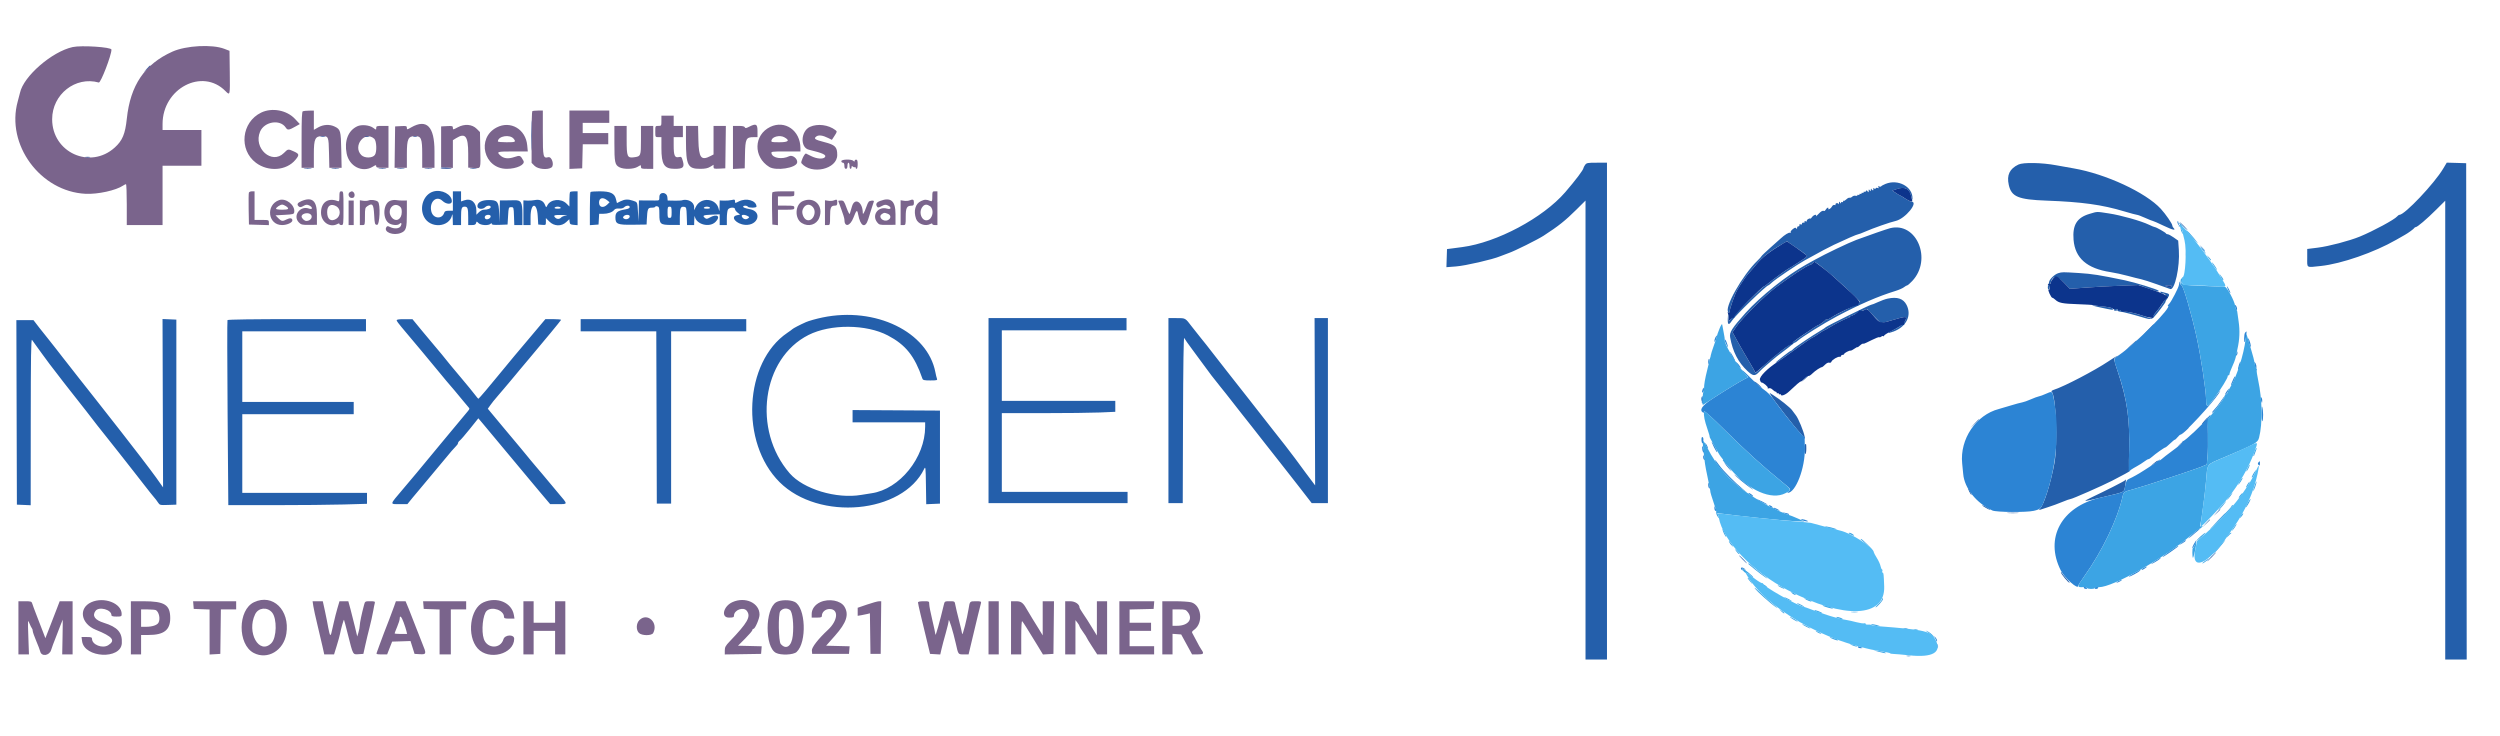
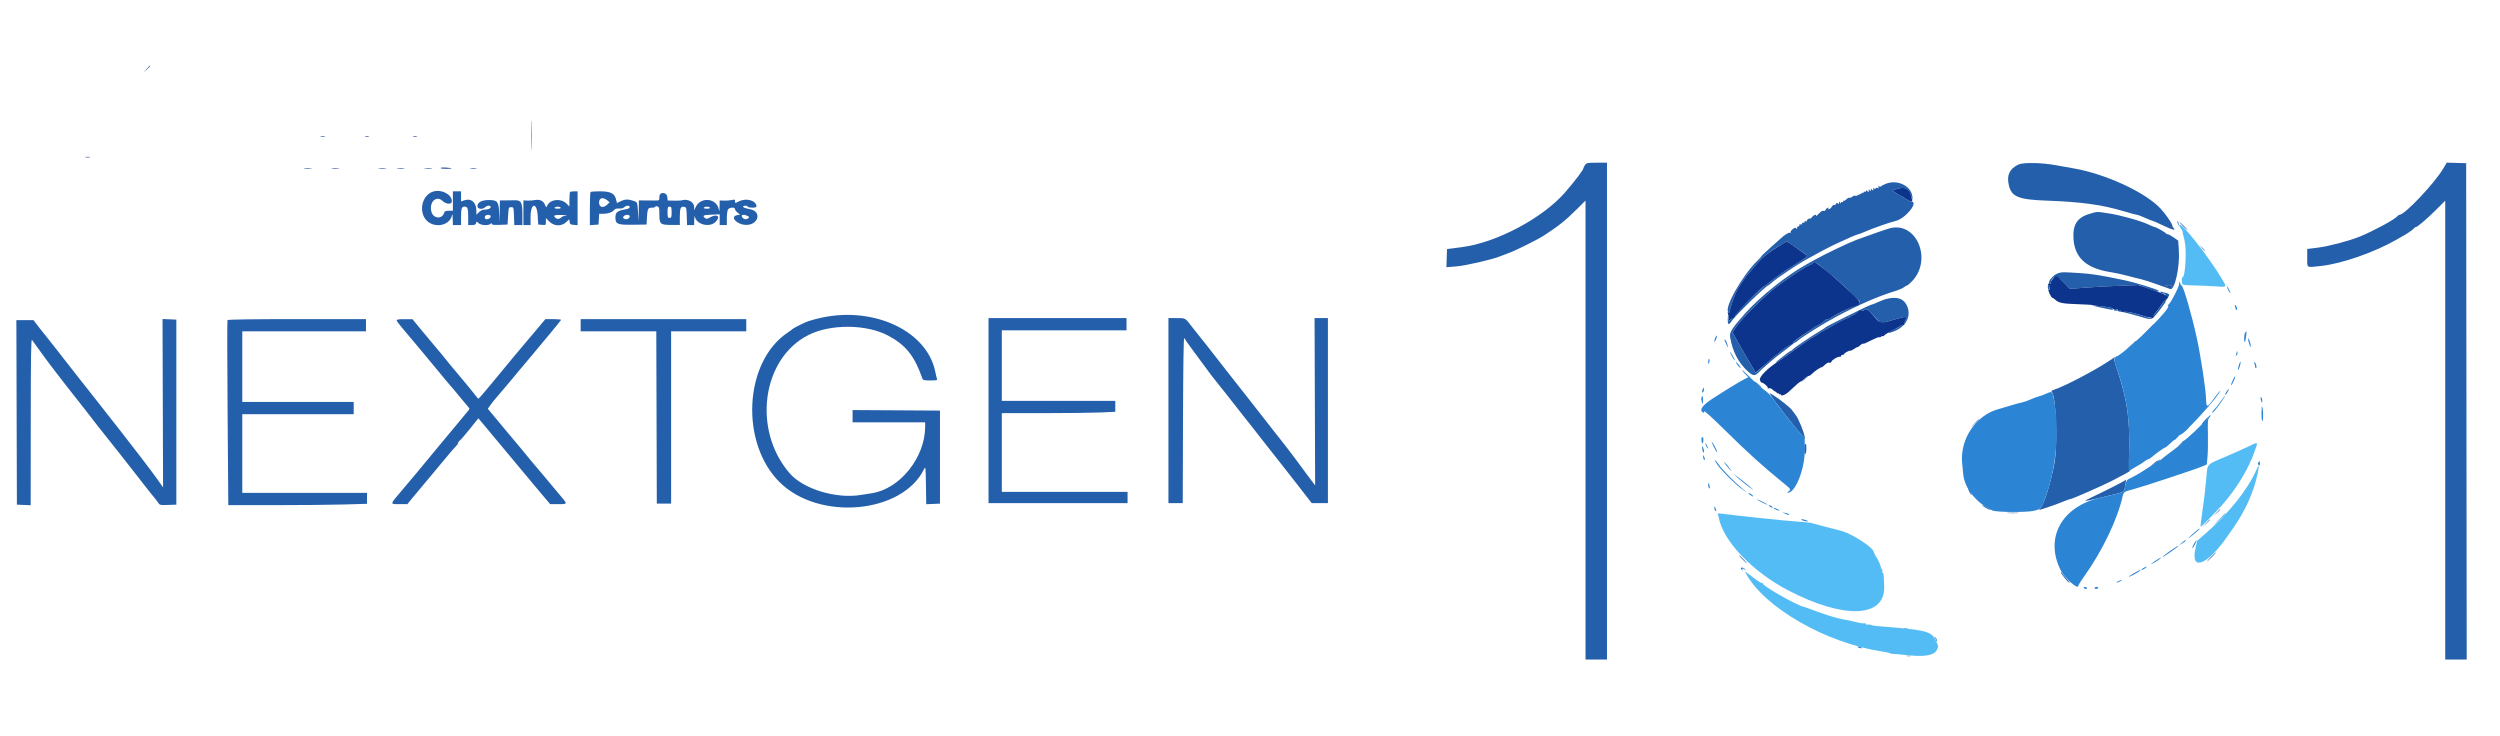
<svg xmlns="http://www.w3.org/2000/svg" width="163" height="48" viewBox="0 0 163 48">
  <g transform="translate(1 3)" fill="none" fill-rule="evenodd">
-     <path d="M3.734,0.069 C2.379,0.37 0.528,1.98 0.303,3.053 C0.289,3.12 0.223,3.371 0.157,3.609 C-0.626,6.422 1.626,9.491 4.58,9.636 C5.379,9.675 6.567,9.414 7.031,9.097 C7.103,9.048 7.186,9.008 7.214,9.008 C7.243,9.008 7.266,9.608 7.266,10.341 L7.266,11.674 L8.433,11.674 L9.599,11.674 L9.599,9.741 L9.599,7.808 L10.865,7.808 L12.132,7.808 L12.132,6.641 L12.132,5.475 L10.865,5.475 L9.599,5.475 L9.599,5.084 C9.599,2.761 12.195,1.404 13.702,2.94 C14,3.244 14.002,3.238 13.982,1.728 L13.964,0.314 L13.631,0.185 C12.833,-0.124 11.129,-0.033 10.24,0.367 C8.427,1.182 7.499,2.55 7.268,4.742 C7.164,5.734 6.983,6.167 6.481,6.62 C4.88,8.066 2.4,6.945 2.4,4.774 C2.4,3.15 3.921,1.953 5.441,2.381 C5.569,2.417 6.272,0.593 6.267,0.234 C6.265,0.07 4.305,-0.058 3.734,0.069 M16.031,4.34 C14.742,4.962 14.553,6.76 15.687,7.614 C16.491,8.219 17.678,8.13 18.263,7.42 C18.528,7.099 18.517,7.036 18.167,6.877 C17.783,6.701 17.783,6.701 17.51,6.975 C16.726,7.759 15.503,6.667 15.955,5.587 C16.233,4.922 17.262,4.756 17.63,5.317 C17.751,5.503 17.835,5.493 18.275,5.243 L18.547,5.088 L18.23,4.749 C17.698,4.18 16.734,4.001 16.031,4.34 M18.746,4.253 C18.683,4.279 18.663,4.714 18.663,6.114 L18.663,7.941 L19.063,7.941 L19.463,7.941 L19.463,7.046 C19.463,6.043 19.544,5.874 20.022,5.876 C20.414,5.878 20.428,5.912 20.451,6.972 L20.473,7.941 L20.873,7.941 L21.274,7.941 L21.251,6.791 C21.227,5.525 21.201,5.433 20.815,5.249 C20.489,5.093 20.08,5.115 19.746,5.305 L19.463,5.467 L19.463,4.838 L19.463,4.209 L19.146,4.214 C18.972,4.217 18.792,4.234 18.746,4.253 M33.704,4.253 C33.68,4.278 33.66,5.045 33.66,5.958 L33.66,7.618 L33.854,7.813 C34.076,8.035 34.715,8.095 34.958,7.917 C35.158,7.77 34.979,7.193 34.75,7.25 C34.413,7.335 34.393,7.246 34.393,5.667 L34.393,4.209 L34.071,4.209 C33.893,4.209 33.728,4.229 33.704,4.253 M36.126,6.112 L36.126,8.014 L36.542,7.994 L36.959,7.975 L36.977,7.191 L36.996,6.408 L37.827,6.408 L38.658,6.408 L38.658,6.042 L38.658,5.675 L37.825,5.675 L36.992,5.675 L36.992,5.342 L36.992,5.009 L37.858,5.009 L38.725,5.009 L38.725,4.609 L38.725,4.209 L37.425,4.209 L36.126,4.209 L36.126,6.112 M42.124,4.876 C42.124,5.201 42.12,5.209 41.924,5.209 C41.726,5.209 41.724,5.212 41.724,5.575 C41.724,5.938 41.726,5.942 41.924,5.942 L42.124,5.942 L42.124,6.644 C42.124,7.728 42.302,8.008 42.993,8.008 C43.533,8.008 43.637,7.912 43.525,7.514 C43.443,7.221 43.427,7.204 43.252,7.243 C42.993,7.299 42.924,7.138 42.924,6.48 L42.924,5.942 L43.224,5.942 L43.524,5.942 L43.524,5.575 L43.524,5.209 L43.224,5.209 L42.924,5.209 L42.924,4.876 L42.924,4.542 L42.524,4.542 L42.124,4.542 L42.124,4.876 M22.296,5.233 C21.7,5.511 21.439,6.181 21.601,7.009 C21.767,7.851 22.629,8.286 23.304,7.869 C23.495,7.751 23.529,7.746 23.529,7.836 C23.529,7.92 23.608,7.941 23.929,7.941 L24.329,7.941 L24.329,6.575 L24.329,5.209 L23.929,5.209 C23.571,5.209 23.529,5.223 23.529,5.344 C23.529,5.478 23.526,5.478 23.333,5.335 C23.09,5.155 22.572,5.104 22.296,5.233 M25.811,5.305 C25.538,5.462 25.528,5.463 25.528,5.335 C25.528,5.215 25.49,5.204 25.145,5.222 L24.762,5.242 L24.744,6.591 L24.726,7.941 L25.127,7.941 L25.528,7.941 L25.528,7.046 C25.528,6.051 25.61,5.875 26.07,5.875 C26.464,5.875 26.528,6.039 26.528,7.041 L26.528,7.941 L26.928,7.941 L27.328,7.941 L27.328,6.851 C27.328,5.247 26.82,4.729 25.811,5.305 M28.844,5.301 C28.538,5.466 28.528,5.467 28.528,5.337 C28.528,5.215 28.491,5.204 28.144,5.222 L27.761,5.242 L27.761,6.575 L27.761,7.908 L28.144,7.928 L28.528,7.948 L28.528,7.044 L28.528,6.14 L28.744,6.006 C29.339,5.639 29.527,5.88 29.527,7.012 L29.527,7.929 L29.902,7.952 C30.367,7.98 30.341,8.059 30.315,6.716 L30.294,5.611 L30.082,5.399 C29.78,5.098 29.293,5.06 28.844,5.301 M31.381,5.311 C30.047,6.006 30.538,8.008 32.042,8.008 C32.693,8.008 33.266,7.731 33.128,7.482 C32.93,7.122 32.91,7.114 32.532,7.24 C32.127,7.375 31.838,7.339 31.613,7.129 C31.362,6.893 31.418,6.875 32.436,6.875 L33.412,6.875 L33.375,6.477 C33.28,5.423 32.284,4.841 31.381,5.311 M47.84,5.266 C47.643,5.367 47.59,5.373 47.562,5.299 C47.538,5.238 47.408,5.209 47.158,5.209 L46.789,5.209 L46.789,6.611 L46.789,8.015 L47.173,7.995 L47.556,7.975 L47.573,7.075 C47.593,6.047 47.644,5.942 48.13,5.942 L48.389,5.942 L48.389,5.542 C48.389,5.081 48.295,5.034 47.84,5.266 M49.222,5.273 C48.139,5.794 48.102,7.237 49.156,7.885 C49.603,8.16 50.91,7.955 50.975,7.6 C51.02,7.355 50.673,7.076 50.456,7.185 C50.005,7.409 49.383,7.316 49.304,7.011 C49.269,6.879 49.295,6.875 50.228,6.875 L51.188,6.875 L51.188,6.658 C51.184,5.513 50.185,4.81 49.222,5.273 M51.809,5.271 C51.207,5.545 51.156,6.623 51.739,6.762 C52.649,6.979 52.906,7.1 52.781,7.25 C52.662,7.393 52.243,7.358 51.883,7.175 C51.703,7.084 51.551,7.009 51.547,7.009 C51.448,7.005 51.188,7.56 51.252,7.638 C51.901,8.419 53.588,8.036 53.588,7.107 C53.588,6.577 53.457,6.446 52.745,6.265 C52.132,6.109 52.033,6.04 52.222,5.9 C52.375,5.785 52.632,5.817 52.998,5.998 L53.24,6.118 L53.416,5.847 C53.582,5.591 53.585,5.571 53.473,5.485 C53.018,5.135 52.31,5.044 51.809,5.271 M39.058,6.337 C39.058,7.584 39.093,7.754 39.385,7.905 C39.675,8.055 40.306,8.039 40.575,7.875 C40.791,7.744 40.791,7.744 40.791,7.876 C40.791,7.993 40.837,8.008 41.191,8.008 L41.591,8.008 L41.591,6.608 L41.591,5.209 L41.191,5.209 L40.791,5.209 L40.791,6.134 C40.791,7.167 40.779,7.196 40.339,7.255 C39.899,7.314 39.858,7.218 39.858,6.137 L39.858,5.209 L39.458,5.209 L39.058,5.209 L39.058,6.337 M43.725,6.192 C43.728,7.781 43.843,8.008 44.644,8.008 C44.971,8.008 45.148,7.972 45.307,7.875 L45.523,7.743 L45.523,7.879 C45.523,8.002 45.559,8.013 45.906,7.995 L46.29,7.975 L46.308,6.591 L46.326,5.209 L45.924,5.209 L45.523,5.209 L45.523,6.14 L45.523,7.071 L45.327,7.173 C44.714,7.49 44.562,7.293 44.535,6.147 L44.513,5.209 L44.119,5.209 L43.724,5.209 L43.725,6.192 M32.499,6.056 C32.651,6.257 32.612,6.275 32.027,6.275 C31.715,6.275 31.46,6.252 31.461,6.225 C31.468,5.864 32.256,5.736 32.499,6.056 M23.4,6.046 C23.556,6.187 23.583,6.908 23.441,7.102 C23.283,7.319 22.772,7.324 22.559,7.112 C21.971,6.523 22.786,5.49 23.4,6.046 M50.125,5.943 C50.523,6.156 50.418,6.275 49.831,6.275 C49.293,6.275 49.27,6.269 49.304,6.136 C49.364,5.907 49.845,5.794 50.125,5.943 M53.855,7.508 C53.855,7.563 53.899,7.608 53.954,7.608 C54.021,7.608 54.054,7.675 54.054,7.808 C54.054,7.941 54.088,8.008 54.154,8.008 C54.221,8.008 54.254,7.941 54.254,7.808 C54.254,7.698 54.284,7.608 54.321,7.608 C54.358,7.608 54.388,7.698 54.388,7.808 C54.388,7.918 54.418,8.008 54.454,8.008 C54.491,8.008 54.521,7.959 54.521,7.9 C54.521,7.817 54.542,7.809 54.61,7.866 C54.66,7.907 54.719,7.92 54.744,7.896 C54.768,7.872 54.787,7.888 54.787,7.93 C54.787,7.973 54.817,8.008 54.854,8.008 C54.891,8.008 54.921,7.873 54.921,7.708 C54.921,7.486 54.895,7.408 54.821,7.408 C54.766,7.408 54.721,7.444 54.721,7.488 C54.721,7.55 54.703,7.55 54.641,7.488 C54.519,7.366 53.855,7.383 53.855,7.508 M15.227,9.56 C15.209,9.608 15.202,10.095 15.212,10.644 L15.231,11.64 L15.881,11.659 L16.531,11.679 L16.531,11.509 C16.531,11.345 16.519,11.34 16.064,11.34 L15.597,11.34 L15.597,10.407 L15.597,9.474 L15.428,9.474 C15.336,9.474 15.245,9.513 15.227,9.56 M21.129,9.815 C21.129,10.111 21.114,10.149 21.013,10.11 C20.393,9.87 19.93,10.192 19.93,10.862 C19.93,11.473 20.503,11.871 21,11.605 C21.089,11.557 21.129,11.557 21.129,11.605 C21.129,11.643 21.189,11.674 21.263,11.674 C21.391,11.674 21.396,11.629 21.396,10.574 C21.396,9.519 21.391,9.474 21.263,9.474 C21.147,9.474 21.129,9.519 21.129,9.815 M21.806,9.533 C21.65,9.632 21.74,9.907 21.929,9.907 C22.054,9.907 22.101,9.867 22.118,9.748 C22.138,9.612 22.043,9.476 21.929,9.476 C21.911,9.476 21.856,9.502 21.806,9.533 M49.352,9.56 C49.334,9.608 49.327,10.095 49.337,10.644 L49.356,11.64 L49.539,11.661 L49.722,11.683 L49.722,11.178 L49.722,10.674 L50.255,10.674 C50.744,10.674 50.788,10.663 50.788,10.541 C50.788,10.419 50.744,10.407 50.255,10.407 L49.722,10.407 L49.722,10.107 L49.722,9.807 L50.255,9.807 C50.78,9.807 50.788,9.805 50.788,9.641 L50.788,9.474 L50.087,9.474 C49.574,9.474 49.376,9.498 49.352,9.56 M59.786,9.815 C59.786,10.113 59.772,10.149 59.67,10.107 C59.4,9.996 59.3,9.996 59.054,10.107 C58.68,10.276 58.547,10.748 58.727,11.266 C58.845,11.603 59.33,11.78 59.657,11.605 C59.746,11.557 59.786,11.557 59.786,11.605 C59.786,11.643 59.861,11.674 59.953,11.674 L60.12,11.674 L60.12,10.574 L60.12,9.474 L59.953,9.474 C59.797,9.474 59.786,9.496 59.786,9.815 M17.197,10.048 C16.309,10.363 16.466,11.674 17.392,11.674 C17.714,11.674 18.063,11.515 18.063,11.37 C18.063,11.218 17.91,11.191 17.692,11.304 C17.423,11.445 17.351,11.435 17.144,11.224 L16.964,11.04 L17.564,11.007 C18.12,10.976 18.165,10.963 18.184,10.826 C18.249,10.371 17.64,9.891 17.197,10.048 M18.646,10.115 C18.385,10.227 18.334,10.339 18.488,10.467 C18.559,10.526 18.628,10.517 18.782,10.428 C18.948,10.333 19.013,10.327 19.156,10.392 C19.402,10.504 19.396,10.696 19.149,10.602 C18.568,10.381 18.061,11.078 18.491,11.507 C18.634,11.651 18.708,11.668 19.158,11.663 L19.663,11.657 L19.663,10.976 C19.663,10.083 19.348,9.815 18.646,10.115 M23.029,10.068 C22.955,10.099 22.798,10.109 22.679,10.09 L22.462,10.057 L22.462,10.865 L22.462,11.674 L22.629,11.674 C22.793,11.674 22.795,11.667 22.795,11.109 C22.795,10.583 22.807,10.537 22.959,10.437 C23.29,10.22 23.358,10.311 23.395,11.008 C23.427,11.601 23.438,11.642 23.579,11.662 C23.762,11.688 23.818,10.298 23.639,10.149 C23.513,10.045 23.187,10.001 23.029,10.068 M24.421,10.1 C23.952,10.311 23.936,11.336 24.399,11.576 C24.627,11.694 24.939,11.703 25.047,11.595 C25.162,11.48 25.218,11.573 25.131,11.735 C25.034,11.917 24.709,11.943 24.407,11.791 C24.283,11.728 24.241,11.732 24.192,11.81 C23.988,12.132 24.651,12.391 25.148,12.184 C25.481,12.044 25.528,11.886 25.528,10.901 L25.528,10.071 L25.278,10.077 C25.141,10.079 24.938,10.065 24.829,10.045 C24.718,10.024 24.535,10.049 24.421,10.1 M51.34,10.113 C50.834,10.334 50.794,11.25 51.276,11.543 C51.714,11.811 52.234,11.657 52.413,11.208 C52.726,10.427 52.095,9.782 51.34,10.113 M53.355,10.07 C53.281,10.1 53.124,10.109 53.005,10.09 L52.788,10.057 L52.788,10.865 L52.788,11.674 L52.955,11.674 C53.119,11.674 53.121,11.666 53.121,11.12 C53.121,10.53 53.175,10.407 53.435,10.407 C53.561,10.407 53.588,10.372 53.588,10.207 C53.588,9.996 53.568,9.985 53.355,10.07 M56.387,10.099 C56.143,10.19 56.078,10.308 56.183,10.471 C56.236,10.553 56.278,10.549 56.478,10.441 C56.671,10.337 56.741,10.329 56.883,10.393 C57.146,10.513 57.11,10.681 56.838,10.603 C56.251,10.435 55.822,11.027 56.191,11.496 C56.319,11.659 56.362,11.67 56.857,11.663 L57.387,11.657 L57.387,10.967 C57.387,10.098 57.086,9.837 56.387,10.099 M58.287,10.07 C58.213,10.1 58.056,10.109 57.937,10.09 L57.72,10.057 L57.72,10.865 L57.72,11.674 L57.887,11.674 C58.051,11.674 58.053,11.665 58.053,11.131 C58.053,10.547 58.124,10.414 58.437,10.409 C58.559,10.408 58.587,10.37 58.587,10.207 C58.587,10.001 58.527,9.974 58.287,10.07 M21.729,10.874 L21.729,11.674 L21.896,11.674 L22.062,11.674 L22.062,10.874 L22.062,10.074 L21.896,10.074 L21.729,10.074 L21.729,10.874 M53.655,10.103 C53.655,10.119 53.745,10.366 53.855,10.652 C53.964,10.937 54.054,11.233 54.054,11.31 C54.054,11.839 54.425,11.764 54.646,11.19 C54.844,10.678 54.888,10.646 54.949,10.972 C55.099,11.771 55.417,11.924 55.61,11.29 C55.784,10.724 55.933,10.253 55.972,10.152 C55.996,10.088 55.952,10.069 55.813,10.085 C55.646,10.105 55.604,10.156 55.487,10.486 C55.355,10.86 55.254,11.033 55.254,10.888 C55.254,10.171 54.727,9.849 54.549,10.457 C54.488,10.668 54.423,10.886 54.406,10.94 C54.388,10.996 54.295,10.823 54.198,10.557 C54.038,10.117 54.006,10.074 53.839,10.074 C53.737,10.074 53.655,10.087 53.655,10.103 M17.649,10.445 C17.889,10.613 17.822,10.674 17.397,10.674 C17.177,10.674 16.997,10.646 16.997,10.611 C16.997,10.525 17.27,10.341 17.397,10.341 C17.454,10.341 17.567,10.387 17.649,10.445 M20.936,10.455 C21.229,10.628 21.219,11.088 20.918,11.271 C20.572,11.481 20.332,11.301 20.33,10.828 C20.329,10.402 20.582,10.246 20.936,10.455 M25.047,10.445 C25.159,10.523 25.195,10.614 25.195,10.822 C25.195,11.314 24.808,11.514 24.533,11.165 C24.193,10.732 24.614,10.141 25.047,10.445 M51.986,10.487 C52.31,10.835 51.963,11.53 51.566,11.326 C51.383,11.232 51.256,10.881 51.332,10.677 C51.46,10.33 51.759,10.243 51.986,10.487 M59.638,10.445 C59.891,10.621 59.842,11.167 59.56,11.321 C59.141,11.55 58.821,10.843 59.169,10.457 C59.299,10.313 59.445,10.309 59.638,10.445 M19.201,10.943 C19.452,11.077 19.29,11.407 18.972,11.407 C18.85,11.407 18.663,11.229 18.663,11.113 C18.663,10.946 19.004,10.838 19.201,10.943 M56.883,10.939 C57.109,11.025 57.109,11.252 56.882,11.355 C56.587,11.489 56.238,11.152 56.483,10.97 C56.637,10.856 56.66,10.854 56.883,10.939 M4.947,36.267 C4.101,36.651 4.269,37.666 5.243,38.061 C6.352,38.511 6.551,38.758 6.054,39.069 C5.679,39.303 5,39.036 5,38.654 C5,38.554 4.944,38.534 4.658,38.534 L4.316,38.534 L4.353,38.808 C4.499,39.899 6.879,40.021 6.943,38.941 C6.985,38.242 6.671,37.886 5.767,37.606 C5.185,37.426 4.993,37.151 5.228,36.83 C5.451,36.526 6.266,36.744 6.266,37.108 C6.266,37.175 6.359,37.201 6.599,37.201 C6.911,37.201 6.933,37.19 6.933,37.033 C6.933,36.332 5.782,35.888 4.947,36.267 M15.564,36.262 C14.494,36.766 14.48,39.017 15.544,39.573 C16.443,40.042 17.5,39.415 17.671,38.31 C17.91,36.78 16.786,35.687 15.564,36.262 M30.522,36.273 C29.643,36.661 29.416,38.463 30.144,39.278 C30.867,40.087 32.519,39.651 32.525,38.65 C32.527,38.344 31.916,38.372 31.824,38.682 C31.634,39.321 30.769,39.309 30.547,38.665 C30.368,38.145 30.48,37.058 30.735,36.826 C31.079,36.515 31.858,36.786 31.86,37.217 C31.86,37.313 31.921,37.334 32.202,37.334 L32.544,37.334 L32.507,37.108 C32.374,36.287 31.41,35.881 30.522,36.273 M46.751,36.261 C46.158,36.53 45.991,37.267 46.523,37.267 C46.805,37.267 46.856,37.248 46.856,37.142 C46.856,36.766 47.481,36.538 47.697,36.834 C47.97,37.206 47.751,37.592 46.573,38.823 C46.307,39.101 46.256,39.195 46.256,39.412 L46.256,39.67 L47.439,39.652 L48.623,39.633 L48.643,39.386 L48.663,39.138 L47.891,39.119 L47.119,39.1 L47.585,38.634 C47.841,38.377 48.052,38.13 48.054,38.084 C48.055,38.038 48.087,38 48.126,38 C48.233,38 48.521,37.329 48.522,37.078 C48.524,36.311 47.59,35.88 46.751,36.261 M49.608,36.265 C48.87,36.715 48.858,39.189 49.592,39.569 C49.918,39.737 50.732,39.701 50.939,39.509 C51.623,38.875 51.531,36.586 50.808,36.241 C50.49,36.089 49.876,36.102 49.608,36.265 M52.482,36.261 C52.139,36.417 51.922,36.714 51.922,37.028 L51.922,37.267 L52.255,37.267 C52.537,37.267 52.588,37.248 52.588,37.142 C52.588,36.906 52.816,36.708 53.087,36.708 C53.698,36.708 53.64,37.455 52.981,38.067 C52.348,38.655 51.915,39.215 51.934,39.418 L51.955,39.633 L53.155,39.633 L54.354,39.633 L54.375,39.386 L54.396,39.138 L53.63,39.119 L52.865,39.1 L53.445,38.444 C54.196,37.595 54.368,37.064 54.056,36.552 C53.81,36.149 53.043,36.007 52.482,36.261 M0.201,37.934 L0.201,39.667 L0.545,39.667 L0.888,39.667 L0.848,38.517 C0.808,37.388 0.809,37.372 0.92,37.645 C0.983,37.798 1.057,37.945 1.084,37.973 C1.112,38 1.134,38.075 1.134,38.139 C1.134,38.203 1.234,38.49 1.357,38.778 C1.48,39.065 1.6,39.383 1.625,39.483 C1.709,39.825 2.22,39.753 2.332,39.383 C2.38,39.228 2.515,38.86 2.634,38.567 C2.752,38.274 2.9,37.891 2.963,37.717 C3.026,37.543 3.083,37.401 3.089,37.401 C3.096,37.401 3.09,37.911 3.078,38.534 L3.056,39.667 L3.395,39.667 L3.734,39.667 L3.734,37.934 L3.734,36.201 L3.313,36.201 L2.892,36.201 L2.668,36.784 C2.546,37.105 2.336,37.647 2.202,37.988 L1.959,38.609 L1.772,38.121 C1.67,37.853 1.487,37.379 1.366,37.068 C1.244,36.756 1.126,36.433 1.102,36.351 C1.063,36.215 1.017,36.201 0.63,36.201 L0.201,36.201 L0.201,37.934 M7.533,37.934 L7.533,39.667 L7.866,39.667 L8.199,39.667 L8.199,39.033 L8.199,38.4 L8.689,38.4 C9.683,38.4 10.099,38.078 10.099,37.306 C10.099,36.43 9.738,36.202 8.349,36.201 L7.533,36.201 L7.533,37.934 M11.611,36.451 L11.632,36.701 L12.148,36.72 L12.665,36.74 L12.665,38.207 L12.665,39.674 L13.015,39.654 L13.365,39.633 L13.383,38.184 L13.401,36.734 L13.899,36.734 L14.398,36.734 L14.398,36.468 L14.398,36.201 L12.994,36.201 L11.59,36.201 L11.611,36.451 M19.428,36.518 C19.454,36.692 19.574,37.239 19.694,37.734 C19.814,38.229 19.964,38.866 20.027,39.15 L20.141,39.667 L20.461,39.667 L20.78,39.667 L20.955,39.105 C21.052,38.795 21.149,38.443 21.171,38.322 C21.227,38.014 21.404,37.386 21.428,37.412 C21.439,37.424 21.554,37.854 21.682,38.367 C22.024,39.725 21.999,39.678 22.377,39.654 L22.692,39.633 L22.817,39.067 C22.885,38.756 23.011,38.23 23.097,37.901 C23.182,37.571 23.286,37.106 23.327,36.868 C23.368,36.629 23.418,36.382 23.437,36.318 C23.466,36.217 23.424,36.201 23.136,36.201 C22.805,36.201 22.8,36.204 22.734,36.451 C22.579,37.034 22.464,37.581 22.458,37.767 C22.455,37.877 22.416,38.087 22.372,38.234 L22.292,38.5 L22.142,37.867 C22.06,37.519 21.929,37.002 21.852,36.718 L21.71,36.201 L21.423,36.201 L21.135,36.201 L21.002,36.651 C20.929,36.898 20.82,37.326 20.76,37.601 C20.589,38.381 20.584,38.4 20.532,38.4 C20.506,38.4 20.446,38.183 20.4,37.917 C20.354,37.651 20.256,37.157 20.182,36.818 L20.046,36.201 L19.714,36.201 L19.381,36.201 L19.428,36.518 M24.701,36.518 C24.557,36.922 24.229,37.786 24.024,38.3 C23.936,38.52 23.808,38.865 23.739,39.067 C23.67,39.269 23.592,39.486 23.564,39.55 C23.52,39.653 23.557,39.667 23.878,39.667 L24.241,39.667 L24.404,39.25 L24.567,38.833 L25.166,38.815 L25.765,38.795 L25.897,39.215 L26.028,39.633 L26.378,39.654 C26.805,39.678 26.816,39.629 26.536,38.959 C26.431,38.707 26.233,38.2 26.095,37.834 C25.958,37.467 25.755,36.95 25.645,36.684 L25.444,36.201 L25.128,36.201 L24.813,36.201 L24.701,36.518 M26.607,36.451 L26.628,36.701 L27.144,36.72 L27.661,36.74 L27.661,38.203 L27.661,39.667 L28.028,39.667 L28.394,39.667 L28.394,38.2 L28.394,36.734 L28.894,36.734 L29.394,36.734 L29.394,36.468 L29.394,36.201 L27.99,36.201 L26.586,36.201 L26.607,36.451 M33.126,37.934 L33.126,39.667 L33.46,39.667 L33.793,39.667 L33.793,38.9 L33.793,38.134 L34.493,38.134 L35.192,38.134 L35.192,38.9 L35.192,39.667 L35.526,39.667 L35.859,39.667 L35.859,37.934 L35.859,36.201 L35.526,36.201 L35.192,36.201 L35.192,36.901 L35.192,37.601 L34.493,37.601 L33.793,37.601 L33.793,36.901 L33.793,36.201 L33.46,36.201 L33.126,36.201 L33.126,37.934 M55.537,36.415 L54.921,36.626 L54.921,36.888 L54.921,37.151 L55.171,37.109 C55.308,37.086 55.488,37.049 55.569,37.027 L55.718,36.986 L55.736,38.31 L55.754,39.633 L56.087,39.633 L56.421,39.633 L56.438,37.917 L56.456,36.201 L56.305,36.203 C56.222,36.203 55.876,36.299 55.537,36.415 M58.853,36.284 C58.853,36.329 58.929,36.682 59.022,37.067 C59.115,37.452 59.292,38.187 59.416,38.7 L59.64,39.633 L59.973,39.653 L60.305,39.673 L60.386,39.32 C60.43,39.126 60.553,38.662 60.66,38.29 C60.766,37.919 60.854,37.543 60.856,37.457 C60.861,37.259 61.145,38.182 61.318,38.954 C61.482,39.689 61.466,39.667 61.84,39.667 L62.152,39.666 L62.378,38.717 C62.654,37.552 62.916,36.474 62.961,36.318 C62.99,36.217 62.945,36.201 62.628,36.201 C62.228,36.201 62.23,36.199 62.151,36.701 C62.055,37.315 61.756,38.49 61.734,38.334 C61.722,38.242 61.627,37.837 61.523,37.434 C61.419,37.031 61.314,36.588 61.29,36.451 C61.247,36.202 61.245,36.201 60.919,36.201 C60.595,36.201 60.59,36.204 60.532,36.451 C60.286,37.493 59.995,38.526 59.99,38.375 C59.988,38.306 59.896,37.878 59.786,37.423 C59.676,36.968 59.586,36.507 59.586,36.398 C59.586,36.203 59.582,36.201 59.22,36.201 C58.972,36.201 58.853,36.228 58.853,36.284 M63.452,37.934 L63.452,39.667 L63.785,39.667 L64.119,39.667 L64.119,37.934 L64.119,36.201 L63.785,36.201 L63.452,36.201 L63.452,37.934 M64.919,37.934 L64.919,39.667 L65.252,39.667 L65.585,39.667 L65.585,38.554 C65.585,37.87 65.609,37.465 65.647,37.504 C65.712,37.571 66.007,38.039 66.625,39.053 L67.001,39.673 L67.343,39.653 L67.684,39.633 L67.702,37.917 L67.72,36.201 L67.352,36.201 L66.984,36.201 L66.984,37.313 L66.984,38.426 L66.743,38.03 C66.61,37.812 66.416,37.499 66.312,37.334 C66.208,37.169 66.073,36.944 66.013,36.834 C65.718,36.3 65.599,36.201 65.248,36.201 L64.919,36.201 L64.919,37.934 M68.451,37.934 L68.451,39.667 L68.784,39.667 L69.118,39.667 L69.119,38.55 L69.12,37.434 L69.251,37.601 C69.322,37.692 69.382,37.794 69.383,37.826 C69.383,37.858 69.489,38.031 69.617,38.209 C69.745,38.388 69.851,38.551 69.851,38.572 C69.851,38.592 70.005,38.847 70.195,39.138 L70.539,39.667 L70.861,39.667 L71.183,39.667 L71.183,37.934 L71.183,36.201 L70.85,36.201 L70.517,36.201 L70.517,37.317 L70.516,38.434 L70.248,38 C70.101,37.762 69.944,37.507 69.899,37.434 C69.854,37.361 69.72,37.158 69.601,36.984 C69.481,36.81 69.384,36.641 69.384,36.61 C69.384,36.396 69.096,36.201 68.779,36.201 L68.451,36.201 L68.451,37.934 M71.983,37.934 L71.983,39.667 L73.117,39.667 L74.249,39.667 L74.249,39.4 L74.249,39.133 L73.45,39.133 L72.65,39.133 L72.65,38.634 L72.65,38.134 L73.35,38.134 L74.049,38.134 L74.049,37.867 L74.049,37.601 L73.35,37.601 L72.65,37.601 L72.65,37.17 L72.65,36.738 L73.433,36.72 L74.216,36.701 L74.237,36.451 L74.257,36.201 L73.121,36.201 L71.983,36.201 L71.983,37.934 M74.783,37.934 L74.783,39.667 L75.116,39.667 L75.449,39.667 L75.449,38.996 L75.449,38.326 L75.731,38.346 L76.014,38.367 L76.369,39.017 L76.723,39.667 L77.086,39.667 C77.483,39.667 77.518,39.62 77.325,39.344 C77.257,39.247 77.127,39.017 77.036,38.833 C76.945,38.65 76.828,38.431 76.776,38.346 C76.689,38.204 76.696,38.182 76.867,38.056 C77.47,37.613 77.34,36.458 76.667,36.271 C76.528,36.233 76.048,36.201 75.599,36.201 L74.783,36.201 L74.783,37.934 M16.738,36.934 C17.073,37.331 17.046,38.583 16.693,38.935 C15.901,39.726 15.061,38.234 15.634,37.052 C15.845,36.615 16.416,36.554 16.738,36.934 M50.501,36.767 C50.673,36.888 50.767,37.723 50.69,38.442 C50.616,39.139 50.254,39.39 49.905,38.987 C49.758,38.816 49.73,37.034 49.872,36.854 C50.029,36.656 50.291,36.62 50.501,36.767 M9.172,36.785 C9.376,36.921 9.462,37.357 9.334,37.598 C9.248,37.759 8.922,37.867 8.523,37.867 L8.199,37.867 L8.199,37.301 L8.199,36.734 L8.649,36.735 C8.896,36.736 9.132,36.758 9.172,36.785 M76.444,36.91 C76.804,37.368 76.464,37.801 75.745,37.801 L75.449,37.801 L75.449,37.267 L75.449,36.734 L75.877,36.734 C76.261,36.734 76.321,36.752 76.444,36.91 M25.318,37.584 C25.395,37.795 25.477,38.05 25.5,38.15 L25.543,38.334 L25.136,38.334 C24.912,38.334 24.729,38.318 24.729,38.298 C24.729,38.279 24.803,38.085 24.895,37.867 C24.987,37.649 25.062,37.41 25.062,37.336 C25.062,37.086 25.178,37.198 25.318,37.584 M40.688,37.431 C40.477,37.642 40.461,38.07 40.658,38.267 C40.847,38.456 41.488,38.459 41.588,38.272 C41.947,37.601 41.208,36.911 40.688,37.431" fill="#7A648C" />
    <path d="M102.346,7.756 C102.289,7.838 102.242,7.928 102.242,7.956 C102.242,8.068 101.722,8.757 101.052,9.533 C99.609,11.205 96.594,12.813 94.344,13.109 C94.161,13.133 93.861,13.173 93.678,13.197 L93.345,13.24 L93.325,13.831 L93.306,14.421 L93.925,14.373 C94.547,14.326 96.318,13.918 96.812,13.709 C96.958,13.647 97.212,13.551 97.377,13.495 C97.751,13.369 99.241,12.628 99.644,12.368 C100.604,11.747 101.058,11.386 101.79,10.659 L102.376,10.077 L102.376,25.039 L102.376,40 L103.075,40 L103.775,40 L103.775,23.804 L103.775,7.608 L103.113,7.608 C102.504,7.608 102.442,7.62 102.346,7.756 M130.602,7.728 C130.024,8.004 129.829,8.416 129.972,9.056 C130.146,9.831 130.585,10.013 132.435,10.081 C134.732,10.165 136.052,10.347 137.491,10.78 C137.907,10.905 138.287,11.007 138.334,11.007 C138.382,11.007 138.621,11.097 138.867,11.207 C139.112,11.317 139.338,11.407 139.368,11.407 C139.399,11.407 139.712,11.545 140.065,11.715 C140.655,11.998 140.907,12.055 140.712,11.859 C140.669,11.816 140.633,11.744 140.633,11.7 C140.633,11.586 140.201,10.959 139.887,10.618 C138.9,9.548 136.3,8.341 134.201,7.978 C133.871,7.922 133.362,7.83 133.068,7.776 C132.13,7.601 130.917,7.578 130.602,7.728 M158.3,7.989 C157.719,8.967 155.788,11.007 155.443,11.007 C155.408,11.007 155.34,11.054 155.293,11.111 C155.121,11.319 153.752,12.058 152.863,12.424 C152.184,12.703 150.831,13.06 150.114,13.148 L149.431,13.233 L149.431,13.82 C149.431,14.498 149.341,14.445 150.323,14.342 C151.659,14.201 153.807,13.455 155.229,12.638 C155.468,12.5 155.723,12.355 155.797,12.314 C156.014,12.195 156.394,11.916 156.418,11.859 C156.43,11.831 156.47,11.807 156.506,11.807 C156.611,11.807 157.216,11.292 157.845,10.666 L158.429,10.086 L158.429,25.043 L158.429,40 L159.128,40 L159.829,40 L159.812,23.821 L159.795,7.641 L159.162,7.622 L158.529,7.604 L158.3,7.989 M121.938,8.99 C121.791,9.05 121.662,9.122 121.65,9.15 C121.638,9.177 121.581,9.182 121.522,9.159 C121.445,9.13 121.431,9.143 121.471,9.208 C121.511,9.273 121.496,9.286 121.415,9.254 C121.354,9.231 121.305,9.24 121.305,9.274 C121.305,9.309 121.255,9.318 121.193,9.294 C121.119,9.266 121.098,9.277 121.131,9.33 C121.157,9.372 121.15,9.408 121.114,9.408 C121.078,9.408 121.034,9.37 121.015,9.324 C120.997,9.278 120.979,9.301 120.975,9.374 C120.97,9.485 120.958,9.491 120.905,9.408 C120.851,9.325 120.839,9.33 120.838,9.441 C120.836,9.554 120.825,9.559 120.765,9.474 C120.711,9.399 120.686,9.395 120.66,9.458 C120.642,9.504 120.599,9.525 120.566,9.504 C120.532,9.483 120.505,9.5 120.505,9.541 C120.505,9.582 120.475,9.597 120.438,9.574 C120.401,9.552 120.371,9.567 120.371,9.608 C120.371,9.648 120.341,9.664 120.305,9.641 C120.268,9.618 120.238,9.633 120.238,9.674 C120.238,9.715 120.208,9.73 120.171,9.708 C120.135,9.685 120.105,9.695 120.105,9.731 C120.105,9.766 120.049,9.78 119.981,9.763 C119.914,9.745 119.816,9.773 119.764,9.824 C119.713,9.876 119.635,9.906 119.592,9.892 C119.549,9.877 119.454,9.925 119.381,9.998 C119.309,10.07 119.232,10.112 119.211,10.091 C119.189,10.069 119.171,10.089 119.171,10.133 C119.171,10.179 119.141,10.197 119.105,10.174 C119.068,10.151 119.038,10.172 119.037,10.22 C119.037,10.283 119.019,10.28 118.972,10.207 C118.918,10.124 118.906,10.13 118.901,10.241 C118.897,10.314 118.88,10.338 118.862,10.295 C118.844,10.251 118.787,10.231 118.734,10.251 C118.682,10.271 118.656,10.315 118.676,10.347 C118.696,10.379 118.668,10.389 118.614,10.368 C118.556,10.346 118.486,10.385 118.445,10.461 C118.407,10.533 118.328,10.61 118.27,10.632 C118.209,10.655 118.182,10.644 118.206,10.607 C118.228,10.57 118.216,10.541 118.179,10.541 C118.142,10.541 118.083,10.593 118.047,10.657 C118.011,10.721 117.964,10.766 117.943,10.757 C117.839,10.711 117.747,10.759 117.559,10.957 C117.447,11.076 117.375,11.136 117.4,11.09 C117.483,10.942 117.251,11 117.142,11.155 C117.086,11.237 117.039,11.281 117.039,11.253 C117.039,11.225 116.978,11.235 116.904,11.275 C116.829,11.315 116.786,11.375 116.807,11.41 C116.829,11.445 116.796,11.453 116.731,11.428 C116.659,11.401 116.633,11.411 116.66,11.455 C116.685,11.495 116.654,11.521 116.588,11.516 C116.525,11.511 116.479,11.543 116.488,11.588 C116.497,11.635 116.462,11.653 116.402,11.63 C116.337,11.605 116.307,11.624 116.32,11.682 C116.33,11.733 116.301,11.766 116.256,11.757 C116.21,11.748 116.172,11.793 116.171,11.857 C116.171,11.943 116.156,11.951 116.116,11.888 C116.074,11.822 116.021,11.835 115.883,11.944 C115.785,12.021 115.724,12.117 115.749,12.156 C115.776,12.199 115.762,12.208 115.713,12.178 C115.642,12.135 115.365,12.303 115.093,12.556 C115.044,12.602 114.749,12.865 114.438,13.14 C114.127,13.415 113.861,13.67 113.846,13.707 C113.83,13.743 113.724,13.863 113.608,13.973 C112.598,14.937 111.354,17.154 111.703,17.37 C111.742,17.394 111.773,17.371 111.773,17.319 C111.773,17.125 112.106,16.185 112.281,15.884 C112.527,15.462 112.894,14.93 113.029,14.799 C113.09,14.739 113.313,14.481 113.524,14.224 C113.889,13.781 114.436,13.353 115.19,12.917 L115.507,12.734 L116.101,13.141 C116.911,13.695 116.91,13.693 116.561,13.913 C116.402,14.012 116.152,14.175 116.006,14.274 C115.859,14.373 115.706,14.466 115.667,14.48 C115.573,14.514 114.556,15.251 114.273,15.489 C114.153,15.59 114.04,15.673 114.021,15.673 C114.002,15.673 113.886,15.77 113.762,15.889 C113.639,16.008 113.329,16.301 113.072,16.541 C112.816,16.78 112.406,17.195 112.161,17.463 L111.716,17.951 L111.689,17.695 C111.667,17.477 111.661,17.491 111.651,17.789 C111.638,18.197 111.713,18.23 111.923,17.908 C112.15,17.56 114.165,15.606 114.296,15.606 C114.317,15.606 114.425,15.52 114.536,15.415 C114.767,15.198 116.169,14.252 116.672,13.974 C117.781,13.36 118.185,13.145 118.572,12.961 C119.317,12.607 120.085,12.274 120.155,12.274 C120.192,12.274 120.395,12.197 120.608,12.103 C121.094,11.887 122.261,11.478 122.576,11.412 C123.222,11.277 124.144,10.141 123.607,10.141 C123.554,10.141 123.377,10.051 123.214,9.941 C123.051,9.831 122.901,9.741 122.881,9.741 C122.86,9.741 122.738,9.67 122.61,9.582 L122.376,9.424 L122.751,9.306 C123.236,9.154 123.506,9.329 123.637,9.882 C123.68,10.064 123.691,10.075 123.694,9.941 C123.713,9.174 122.756,8.656 121.938,8.99 M27.261,9.485 C26.635,9.664 26.323,10.5 26.645,11.139 C27.041,11.928 28.323,11.833 28.479,11.002 C28.496,10.913 28.513,11.028 28.518,11.257 L28.528,11.674 L28.794,11.674 L29.061,11.674 L29.061,11.179 C29.061,10.581 29.096,10.474 29.294,10.474 C29.492,10.474 29.527,10.581 29.527,11.179 L29.527,11.674 L29.767,11.674 C29.946,11.674 30.014,11.642 30.04,11.547 C30.072,11.421 30.075,11.421 30.2,11.547 C30.346,11.693 30.851,11.723 30.98,11.594 C31.043,11.531 31.06,11.532 31.06,11.597 C31.06,11.657 31.199,11.674 31.577,11.66 L32.093,11.64 L32.127,11.074 C32.159,10.523 32.164,10.507 32.327,10.507 C32.49,10.507 32.493,10.518 32.512,11.09 L32.532,11.674 L32.796,11.674 L33.06,11.674 L33.06,10.984 C33.06,10.167 32.984,10.04 32.506,10.057 C32.352,10.062 32.084,10.067 31.91,10.067 L31.593,10.067 L31.58,10.787 L31.566,11.507 L31.544,10.899 C31.516,10.14 31.44,10.043 30.867,10.043 C30.407,10.043 30.127,10.194 30.127,10.442 C30.127,10.638 30.463,10.681 30.636,10.507 C30.762,10.382 30.993,10.377 30.993,10.5 C30.993,10.597 30.798,10.672 30.541,10.673 C30.456,10.674 30.314,10.748 30.224,10.838 L30.06,11.001 L30.06,10.742 C30.06,10.19 29.721,9.903 29.259,10.065 L29.061,10.134 L29.061,9.804 L29.061,9.474 L28.794,9.474 L28.528,9.474 L28.528,10.107 L28.528,10.74 L28.265,10.74 C28.061,10.74 27.994,10.77 27.961,10.876 C27.822,11.311 27.251,11.263 27.128,10.806 C26.961,10.186 27.446,9.71 27.85,10.097 C28.096,10.333 28.461,10.347 28.461,10.122 C28.461,9.679 27.804,9.33 27.261,9.485 M36.17,9.519 C36.146,9.543 36.126,9.766 36.126,10.013 L36.126,10.464 L35.936,10.274 C35.578,9.916 34.887,9.982 34.686,10.393 C34.611,10.546 34.611,10.546 34.525,10.338 C34.421,10.088 34.179,9.981 33.86,10.046 C33.732,10.072 33.514,10.087 33.376,10.079 L33.126,10.064 L33.126,10.869 L33.126,11.674 L33.36,11.674 L33.593,11.674 L33.593,11.149 C33.593,10.215 34.005,10.149 34.059,11.074 L34.093,11.64 L34.343,11.661 C34.587,11.681 34.592,11.677 34.592,11.451 L34.592,11.22 L34.819,11.447 C35.13,11.758 35.604,11.774 35.915,11.483 L36.119,11.294 L36.139,11.467 C36.156,11.615 36.196,11.643 36.409,11.661 L36.659,11.682 L36.659,10.578 L36.659,9.474 L36.436,9.474 C36.314,9.474 36.194,9.494 36.17,9.519 M37.503,9.519 C37.479,9.543 37.459,10.04 37.459,10.622 L37.459,11.681 L37.742,11.661 L38.025,11.64 L38.045,11.29 L38.065,10.94 L38.324,10.94 C38.639,10.94 38.929,10.839 39.043,10.689 C39.101,10.614 39.203,10.584 39.359,10.598 C39.504,10.61 39.63,10.578 39.696,10.513 C39.828,10.381 40.058,10.375 40.058,10.504 C40.058,10.565 39.963,10.617 39.808,10.643 C39.253,10.737 39.125,10.837 39.125,11.179 C39.125,11.612 39.26,11.668 40.271,11.653 L41.158,11.64 L41.174,11.307 C41.21,10.609 41.238,10.541 41.494,10.541 C41.621,10.541 41.724,10.513 41.724,10.48 C41.724,10.447 41.784,10.435 41.857,10.455 C41.975,10.485 41.991,10.546 41.991,10.971 C41.991,11.613 42.049,11.665 42.774,11.667 L43.324,11.668 L43.325,11.154 C43.326,10.569 43.374,10.453 43.598,10.485 C43.75,10.507 43.758,10.533 43.776,11.09 L43.795,11.674 L44.026,11.674 L44.257,11.674 L44.266,11.324 C44.271,11.131 44.288,11.04 44.304,11.121 C44.404,11.64 45.259,11.861 45.651,11.469 C46.015,11.105 45.751,10.911 45.269,11.188 C45.102,11.284 45.053,11.288 44.964,11.213 C44.774,11.055 44.847,11.018 45.39,10.996 L45.923,10.974 L45.923,11.324 L45.923,11.674 L46.156,11.674 L46.39,11.674 L46.39,11.236 C46.39,10.996 46.421,10.74 46.459,10.67 C46.542,10.514 46.923,10.487 46.923,10.636 C46.923,10.688 46.997,10.789 47.088,10.861 L47.254,10.991 L47.05,11.032 C46.586,11.125 47.005,11.619 47.584,11.66 C48.428,11.721 48.72,10.805 47.909,10.642 C47.544,10.568 47.456,10.535 47.456,10.469 C47.456,10.386 47.704,10.39 47.756,10.474 C47.811,10.564 48.323,10.56 48.323,10.47 C48.323,10.074 47.663,9.882 47.17,10.133 C46.925,10.259 46.923,10.259 46.923,10.125 C46.923,10.007 46.896,9.997 46.706,10.041 C46.587,10.069 46.362,10.087 46.206,10.081 L45.923,10.069 L45.916,10.455 C45.91,10.806 45.904,10.82 45.855,10.609 C45.693,9.918 44.696,9.828 44.374,10.474 L44.257,10.707 L44.257,10.501 C44.257,10.158 43.826,9.934 43.424,10.068 C43.387,10.08 43.172,10.086 42.945,10.082 L42.533,10.074 L42.512,9.857 C42.477,9.504 41.991,9.485 41.991,9.837 C41.991,10.073 41.988,10.075 41.708,10.073 C41.552,10.072 41.252,10.07 41.041,10.069 L40.658,10.067 L40.646,10.753 L40.635,11.44 L40.596,10.829 C40.553,10.145 40.572,10.188 40.265,10.084 C39.949,9.977 39.73,9.988 39.458,10.124 L39.225,10.241 L39.158,9.974 C39.065,9.6 38.795,9.474 38.086,9.474 C37.79,9.474 37.527,9.494 37.503,9.519 M38.595,10.063 L38.746,10.186 L38.602,10.33 C38.341,10.591 38.058,10.527 38.058,10.207 C38.058,9.897 38.307,9.83 38.595,10.063 M35.559,10.541 C35.583,10.581 35.503,10.607 35.359,10.607 C35.215,10.607 35.135,10.581 35.159,10.541 C35.182,10.504 35.272,10.474 35.359,10.474 C35.446,10.474 35.536,10.504 35.559,10.541 M42.79,10.84 C42.79,11.163 42.774,11.207 42.657,11.207 C42.54,11.207 42.524,11.163 42.524,10.84 C42.524,10.519 42.54,10.474 42.657,10.474 C42.774,10.474 42.79,10.519 42.79,10.84 M45.29,10.541 C45.315,10.581 45.234,10.607 45.09,10.607 C44.946,10.607 44.866,10.581 44.89,10.541 C44.913,10.504 45.003,10.474 45.09,10.474 C45.177,10.474 45.267,10.504 45.29,10.541 M135.239,10.944 C134.414,11.187 134.117,11.669 134.196,12.636 C134.295,13.831 135.067,14.507 136.601,14.741 C136.894,14.786 137.4,14.895 137.725,14.985 C138.05,15.074 138.44,15.172 138.592,15.203 C138.743,15.235 139.212,15.385 139.633,15.537 C140.055,15.69 140.445,15.829 140.5,15.846 C140.795,15.94 141.137,14.388 141.06,13.297 L141.018,12.689 L140.724,12.481 C140.562,12.367 140.387,12.274 140.337,12.274 C140.286,12.274 140.234,12.25 140.222,12.22 C140.196,12.157 139.576,11.807 139.491,11.807 C139.459,11.807 139.286,11.736 139.106,11.649 C138.597,11.404 137.273,11.031 136.492,10.914 C135.659,10.788 135.775,10.786 135.239,10.944 M30.993,11.105 C30.993,11.234 30.777,11.346 30.663,11.276 C30.614,11.246 30.593,11.173 30.615,11.114 C30.667,10.978 30.993,10.97 30.993,11.105 M35.914,11.056 C35.779,11.07 35.633,11.125 35.589,11.178 C35.492,11.295 35.314,11.302 35.206,11.194 C35.051,11.039 35.13,11.007 35.642,11.018 C35.927,11.024 36.049,11.041 35.914,11.056 M40.058,11.105 C40.058,11.248 39.846,11.343 39.702,11.263 C39.609,11.21 39.6,11.176 39.662,11.102 C39.767,10.976 40.058,10.978 40.058,11.105 M47.739,11.083 C47.874,11.155 47.875,11.162 47.759,11.247 C47.623,11.346 47.431,11.279 47.366,11.109 C47.319,10.985 47.529,10.97 47.739,11.083 M141.333,11.74 C141.476,11.887 141.608,12.007 141.626,12.007 C141.645,12.007 141.543,11.887 141.4,11.74 C141.256,11.594 141.124,11.474 141.106,11.474 C141.088,11.474 141.19,11.594 141.333,11.74 M122.238,11.877 C122.036,11.927 120.793,12.358 120.024,12.645 C119.519,12.834 117.999,13.561 117.339,13.93 C117.156,14.033 116.9,14.174 116.772,14.245 C115.522,14.931 113.764,16.333 112.804,17.41 C111.908,18.415 111.747,18.672 111.805,18.996 C111.972,19.93 112.334,20.632 112.933,21.188 C113.3,21.528 113.421,21.539 113.69,21.255 C113.803,21.135 114.005,20.948 114.138,20.838 C114.272,20.728 114.445,20.578 114.524,20.505 C114.603,20.432 114.747,20.312 114.845,20.238 C115.488,19.756 115.817,19.501 115.894,19.425 C115.942,19.378 116.004,19.338 116.031,19.338 C116.058,19.338 116.143,19.28 116.22,19.209 C116.453,18.991 117.955,18.056 118.738,17.641 C120.251,16.839 121.432,16.326 122.596,15.966 C122.811,15.9 123.056,15.792 123.14,15.726 C123.223,15.66 123.318,15.606 123.35,15.606 C123.383,15.606 123.53,15.478 123.677,15.323 C125,13.92 123.967,11.447 122.238,11.877 M117.92,14.519 C118.223,14.765 118.487,14.982 118.505,15.003 C118.523,15.023 118.688,15.172 118.872,15.333 C119.292,15.703 120.11,16.483 120.225,16.623 C120.302,16.717 120.216,16.776 119.484,17.13 C119.028,17.351 118.543,17.608 118.406,17.701 C118.269,17.794 118.132,17.856 118.103,17.838 C118.074,17.82 118.04,17.828 118.028,17.855 C118.002,17.914 117.595,18.205 117.54,18.205 C117.519,18.205 117.346,18.31 117.154,18.438 C115.703,19.405 114.605,20.253 113.756,21.064 C113.582,21.23 113.44,21.335 113.44,21.297 C113.44,21.26 113.246,20.906 113.009,20.512 C112.772,20.117 112.439,19.539 112.269,19.227 L111.96,18.66 L112.216,18.285 C112.581,17.753 114.026,16.314 114.764,15.749 C115.606,15.105 116.87,14.273 117.009,14.273 C117.053,14.273 117.126,14.228 117.172,14.173 C117.296,14.024 117.322,14.036 117.92,14.519 M133.199,14.811 C132.967,14.878 132.619,15.213 132.6,15.388 C132.593,15.453 132.565,15.558 132.537,15.623 C132.51,15.687 132.51,15.792 132.538,15.856 C132.575,15.942 132.603,15.894 132.644,15.673 C132.78,14.948 133.036,14.875 133.555,15.415 L133.956,15.83 L135.045,15.749 C135.644,15.704 136.659,15.65 137.301,15.629 L138.467,15.59 L139.029,15.798 C139.588,16.005 139.803,16.052 139.743,15.956 C139.693,15.874 138.185,15.409 137.534,15.274 C135.876,14.93 135.41,14.856 134.568,14.803 C133.446,14.733 133.464,14.733 133.199,14.811 M140.599,15.673 C140.577,15.71 140.481,15.726 140.387,15.71 C140.118,15.661 140.121,15.606 140.393,15.606 C140.543,15.606 140.625,15.633 140.599,15.673 M139.862,16.066 C139.887,16.106 139.945,16.139 139.991,16.139 C140.4,16.139 140.227,16.581 139.453,17.506 L139.24,17.761 L138.653,17.571 C138.331,17.467 137.986,17.375 137.886,17.366 C137.786,17.357 137.542,17.302 137.342,17.244 C136.912,17.119 136.834,17.114 136.834,17.213 C136.834,17.255 136.893,17.272 136.967,17.253 C137.041,17.234 137.101,17.242 137.101,17.27 C137.101,17.299 137.168,17.322 137.251,17.322 C137.379,17.322 138.148,17.522 138.871,17.743 C139.166,17.833 139.29,17.821 139.423,17.689 C139.604,17.509 140.24,16.673 140.196,16.673 C140.175,16.673 140.219,16.585 140.295,16.479 C140.477,16.224 140.469,16.162 140.25,16.11 C140.149,16.086 140.01,16.05 139.942,16.029 C139.86,16.005 139.832,16.018 139.862,16.066 M122.071,16.471 C121.924,16.502 121.639,16.605 121.438,16.699 C121.236,16.794 121.037,16.871 120.995,16.872 C120.907,16.873 118.089,18.267 118.039,18.334 C118.02,18.359 117.885,18.45 117.739,18.537 C117.152,18.884 116,19.657 115.914,19.761 C115.864,19.822 115.797,19.872 115.765,19.872 C115.706,19.872 114.773,20.602 114.773,20.648 C114.773,20.692 115.102,20.47 115.872,19.906 C116.619,19.36 117.179,18.978 117.239,18.973 C117.257,18.972 117.412,18.873 117.584,18.754 C117.755,18.636 117.914,18.539 117.935,18.539 C117.957,18.539 118.098,18.461 118.249,18.365 C118.695,18.084 119.495,17.685 119.535,17.724 C119.555,17.745 119.571,17.721 119.571,17.672 C119.571,17.623 119.59,17.602 119.612,17.624 C119.635,17.646 119.769,17.592 119.91,17.502 C120.052,17.413 120.296,17.295 120.453,17.241 L120.738,17.142 L121.172,17.607 C121.411,17.863 121.629,18.072 121.658,18.072 C121.686,18.072 122.012,17.982 122.381,17.872 C123.311,17.596 123.379,17.6 123.21,17.925 C123.096,18.146 122.841,18.339 122.411,18.529 C121.993,18.714 122.041,18.775 122.474,18.611 C123.302,18.296 123.656,17.563 123.309,16.882 C123.097,16.467 122.702,16.336 122.071,16.471 M135.901,17.039 C136.783,17.226 136.767,17.225 136.767,17.146 C136.767,17.086 136.45,17.009 136.034,16.969 C135.906,16.957 135.651,16.931 135.467,16.911 C135.284,16.892 135.479,16.949 135.901,17.039 M52.622,17.7 C52.218,17.784 51.738,17.919 51.555,17.999 C51.172,18.167 50.704,18.411 50.655,18.467 C50.637,18.489 50.491,18.595 50.331,18.703 C47.513,20.616 47.243,25.864 49.83,28.437 C52.402,30.995 57.848,30.495 59.257,27.57 C59.345,27.387 59.355,27.475 59.371,28.622 L59.39,29.875 L59.838,29.856 L60.286,29.836 L60.286,26.803 L60.286,23.771 L57.437,23.753 L54.588,23.736 L54.588,24.137 L54.588,24.537 L56.954,24.537 L59.32,24.537 L59.32,24.821 C59.319,26.837 57.658,28.898 55.821,29.161 C55.674,29.182 55.374,29.23 55.154,29.267 C53.533,29.543 51.382,28.894 50.485,27.857 C48.04,25.029 48.675,20.373 51.716,18.84 C53.151,18.117 55.479,18.132 56.89,18.873 C58.049,19.482 58.633,20.212 59.142,21.688 C59.175,21.784 59.265,21.805 59.658,21.805 C60.084,21.805 60.129,21.792 60.089,21.688 C60.064,21.624 60.018,21.436 59.987,21.271 C59.484,18.632 56.078,16.981 52.622,17.7 M63.452,23.771 L63.452,29.803 L67.984,29.803 L72.517,29.803 L72.517,29.436 L72.517,29.07 L68.418,29.07 L64.319,29.07 L64.319,26.503 L64.319,23.937 L67.007,23.937 C68.486,23.937 70.151,23.918 70.706,23.894 L71.717,23.85 L71.717,23.494 L71.717,23.137 L68.018,23.137 L64.319,23.137 L64.319,20.838 L64.319,18.539 L68.384,18.539 L72.45,18.539 L72.45,18.139 L72.45,17.739 L67.951,17.739 L63.452,17.739 L63.452,23.771 M75.182,23.771 L75.182,29.803 L75.649,29.803 L76.115,29.803 L76.132,24.354 C76.143,20.855 76.172,18.953 76.212,19.038 C76.247,19.112 76.472,19.433 76.712,19.752 C76.952,20.071 77.313,20.562 77.515,20.842 C77.717,21.122 77.927,21.407 77.982,21.473 C78.077,21.589 78.136,21.664 78.632,22.295 C78.75,22.447 78.887,22.616 78.935,22.671 C78.983,22.726 79.229,23.041 79.483,23.371 C79.736,23.701 79.975,24.004 80.012,24.046 C80.05,24.087 80.321,24.429 80.615,24.807 C80.908,25.184 81.304,25.69 81.495,25.931 C81.686,26.173 81.948,26.505 82.077,26.67 C82.205,26.835 82.583,27.315 82.915,27.736 C83.247,28.158 83.585,28.59 83.666,28.696 C83.747,28.802 83.973,29.094 84.169,29.345 L84.523,29.803 L85.052,29.803 L85.58,29.803 L85.58,23.771 L85.58,17.739 L85.145,17.739 L84.71,17.739 L84.728,23.194 L84.747,28.649 L84.147,27.85 C83.817,27.411 83.502,26.983 83.447,26.9 C83.353,26.758 82.303,25.404 81.95,24.971 C81.861,24.861 81.485,24.381 81.115,23.904 C80.744,23.427 80.369,22.947 80.28,22.837 C80.048,22.55 79.509,21.865 79.315,21.611 C79.223,21.491 79.058,21.281 78.948,21.143 C78.838,21.006 78.674,20.795 78.582,20.674 C78.49,20.552 78.28,20.283 78.115,20.076 C77.95,19.869 77.74,19.599 77.649,19.477 C77.557,19.354 77.389,19.146 77.276,19.013 C77.164,18.88 76.911,18.562 76.715,18.305 C76.265,17.716 76.31,17.741 75.699,17.74 L75.182,17.739 L75.182,23.771 M9.614,23.288 L9.632,28.777 L9.464,28.54 C9.372,28.41 9.243,28.228 9.179,28.136 C8.921,27.769 7.512,25.925 6.905,25.16 C6.755,24.971 6.453,24.586 6.233,24.304 C6.013,24.022 5.616,23.517 5.352,23.181 C5.087,22.846 4.812,22.496 4.74,22.404 C4.669,22.313 4.39,21.96 4.122,21.622 C3.853,21.283 3.529,20.868 3.4,20.699 C3.272,20.53 3.136,20.357 3.098,20.315 C3.061,20.273 2.882,20.043 2.703,19.805 C2.523,19.567 2.284,19.264 2.172,19.132 C2.059,19 1.791,18.663 1.575,18.383 L1.182,17.872 L0.625,17.872 L0.067,17.872 L0.084,23.887 L0.101,29.903 L0.551,29.922 L1.001,29.942 L1.005,24.49 C1.008,20.247 1.026,19.066 1.088,19.162 C1.132,19.23 1.243,19.384 1.334,19.505 C1.426,19.625 1.621,19.895 1.767,20.104 C1.914,20.314 2.124,20.599 2.234,20.738 C2.344,20.877 2.539,21.13 2.667,21.3 C2.796,21.471 2.99,21.724 3.1,21.864 C3.21,22.004 3.39,22.234 3.5,22.376 C3.61,22.518 3.88,22.861 4.1,23.138 C4.32,23.415 4.56,23.72 4.634,23.817 C5.04,24.353 5.668,25.155 5.963,25.516 C6.148,25.742 6.525,26.217 6.799,26.571 C7.338,27.264 7.442,27.396 7.688,27.703 C7.777,27.813 8.092,28.218 8.39,28.603 C8.688,28.988 8.987,29.363 9.054,29.436 C9.122,29.509 9.231,29.653 9.297,29.755 C9.415,29.936 9.431,29.94 9.958,29.922 L10.498,29.903 L10.498,23.871 L10.498,17.839 L10.047,17.819 L9.597,17.8 L9.614,23.288 M13.832,17.87 C13.81,17.905 13.814,20.635 13.839,23.935 L13.886,29.936 L16.897,29.936 C18.553,29.936 20.588,29.916 21.419,29.892 L22.929,29.848 L22.929,29.492 L22.929,29.136 L18.863,29.136 L14.797,29.136 L14.797,26.57 L14.797,24.004 L18.43,24.004 L22.062,24.004 L22.062,23.604 L22.062,23.204 L18.43,23.204 L14.797,23.204 L14.797,20.905 L14.797,18.605 L18.83,18.605 L22.862,18.605 L22.862,18.205 L22.862,17.806 L18.367,17.806 C15.537,17.806 13.858,17.83 13.832,17.87 M24.862,17.883 C24.862,17.927 25.006,18.129 25.184,18.333 C25.515,18.716 27.47,21.06 27.828,21.503 C27.938,21.64 28.059,21.786 28.096,21.828 C28.286,22.04 28.989,22.876 29.194,23.133 C29.322,23.293 29.475,23.475 29.533,23.537 C29.63,23.64 29.627,23.663 29.5,23.814 C29.313,24.034 28.931,24.494 28.232,25.337 C27.913,25.722 27.603,26.097 27.541,26.17 C27.257,26.511 26.358,27.596 26.171,27.825 C26.055,27.965 25.639,28.46 25.245,28.924 C24.391,29.932 24.404,29.869 25.045,29.869 L25.562,29.869 L25.887,29.467 C26.065,29.245 26.5,28.726 26.853,28.313 C27.206,27.899 27.734,27.265 28.028,26.904 C28.321,26.543 28.628,26.187 28.711,26.113 C28.793,26.04 28.861,25.941 28.861,25.895 C28.861,25.849 28.914,25.772 28.979,25.724 C29.044,25.676 29.343,25.33 29.643,24.955 L30.188,24.273 L30.483,24.622 C30.935,25.155 31.808,26.203 33.518,28.261 C33.651,28.421 33.826,28.631 33.908,28.727 C33.989,28.824 34.094,28.949 34.141,29.006 C34.188,29.062 34.371,29.28 34.548,29.489 L34.87,29.869 L35.397,29.869 C36.04,29.869 36.039,29.904 35.408,29.163 C35.125,28.829 34.789,28.428 34.663,28.271 C34.537,28.115 34.401,27.953 34.362,27.911 C34.323,27.87 34.141,27.657 33.959,27.437 C33.776,27.217 33.596,27.003 33.56,26.962 C33.523,26.92 33.418,26.792 33.326,26.676 C33.235,26.561 33.064,26.354 32.948,26.218 C32.831,26.082 32.301,25.448 31.77,24.81 L30.805,23.65 L30.949,23.446 C31.029,23.333 31.123,23.207 31.16,23.165 C31.197,23.122 31.347,22.944 31.493,22.769 C31.64,22.594 31.79,22.418 31.828,22.377 C31.864,22.337 32.044,22.125 32.227,21.905 C32.41,21.685 32.59,21.47 32.627,21.426 C32.663,21.382 32.775,21.247 32.876,21.125 C32.976,21.004 33.276,20.647 33.543,20.332 C34.444,19.266 35.559,17.913 35.581,17.859 C35.593,17.83 35.369,17.806 35.082,17.807 L34.559,17.808 L33.626,18.917 C33.113,19.527 32.627,20.104 32.545,20.199 C32.331,20.45 31.582,21.355 31.427,21.552 C31.059,22.016 30.223,22.997 30.194,22.998 C30.175,22.999 30.066,22.873 29.952,22.718 C29.837,22.564 29.439,22.078 29.067,21.638 C28.695,21.198 28.369,20.808 28.342,20.772 C28.243,20.635 27.364,19.568 27.264,19.463 C27.208,19.403 26.876,19.007 26.528,18.583 L25.895,17.813 L25.378,17.81 C25.026,17.807 24.862,17.83 24.862,17.883 M36.859,18.205 L36.859,18.605 L39.325,18.605 L41.79,18.605 L41.807,24.221 L41.824,29.836 L42.291,29.836 L42.757,29.836 L42.757,24.221 L42.757,18.605 L45.207,18.605 L47.656,18.605 L47.656,18.205 L47.656,17.806 L42.257,17.806 L36.859,17.806 L36.859,18.205 M138.965,18.589 L138.533,19.038 L138.983,18.607 C139.231,18.37 139.433,18.167 139.433,18.157 C139.433,18.108 139.365,18.171 138.965,18.589 M137.9,19.545 L137.534,19.883 L137.917,19.569 C138.253,19.294 138.345,19.203 138.284,19.206 C138.274,19.206 138.102,19.359 137.9,19.545 M136.467,20.561 C135.56,21.166 133.621,22.18 132.944,22.402 C132.802,22.448 132.718,22.507 132.758,22.531 C133.049,22.711 133.181,25.94 132.948,27.203 C132.711,28.498 132.266,29.905 132.017,30.154 C131.944,30.226 131.926,30.269 131.977,30.249 C132.027,30.228 132.278,30.146 132.535,30.066 C132.792,29.985 133.208,29.833 133.46,29.727 C133.712,29.622 133.955,29.536 133.999,29.536 C134.106,29.536 136.064,28.675 136.701,28.348 C137.408,27.985 137.852,27.741 137.896,27.691 C137.917,27.667 137.9,27.667 137.859,27.691 C137.805,27.722 137.794,27.366 137.818,26.375 C137.87,24.321 137.69,23.069 137.087,21.256 C136.808,20.422 136.806,20.407 136.935,20.309 C137.233,20.084 136.965,20.228 136.467,20.561 M116.668,21.688 L116.472,21.904 L116.689,21.709 C116.891,21.526 116.936,21.471 116.885,21.471 C116.873,21.471 116.776,21.569 116.668,21.688 M113.373,21.891 C113.373,21.904 113.5,22.016 113.656,22.138 C113.905,22.334 113.919,22.338 113.773,22.177 C113.621,22.008 113.373,21.831 113.373,21.891 M114.449,22.757 C114.601,23.044 115.962,24.799 116.373,25.237 C116.511,25.384 116.641,25.548 116.663,25.604 C116.686,25.658 116.686,25.598 116.663,25.47 C116.603,25.123 116.252,24.273 116.085,24.068 C116.005,23.97 115.894,23.822 115.839,23.74 C115.735,23.584 115.02,23.013 114.608,22.757 L114.371,22.609 L114.449,22.757 M109.923,23.004 C109.923,23.133 109.937,23.185 109.953,23.121 C109.97,23.057 109.97,22.952 109.953,22.887 C109.937,22.823 109.923,22.876 109.923,23.004 M142.747,24.411 C142.561,24.623 142.517,24.709 142.629,24.639 C142.698,24.596 142.989,24.204 142.952,24.204 C142.939,24.204 142.847,24.297 142.747,24.411 M127.733,24.621 L127.469,24.904 L127.753,24.64 C127.909,24.495 128.036,24.368 128.036,24.357 C128.036,24.307 127.978,24.357 127.733,24.621 M141.462,25.087 L141.266,25.304 L141.483,25.108 C141.685,24.925 141.73,24.871 141.679,24.871 C141.667,24.871 141.57,24.968 141.462,25.087 M141.146,25.953 C140.938,26.159 140.937,26.161 141.13,26.004 C141.242,25.913 141.361,25.815 141.396,25.788 C141.431,25.76 141.438,25.737 141.412,25.737 C141.386,25.737 141.266,25.834 141.146,25.953 M116.683,25.981 C116.613,26.052 116.632,26.603 116.706,26.603 C116.742,26.603 116.772,26.453 116.772,26.27 C116.772,25.932 116.763,25.902 116.683,25.981 M139.429,27.208 L139.2,27.411 L139.433,27.258 C139.562,27.173 139.679,27.096 139.694,27.087 C139.71,27.078 139.708,27.056 139.69,27.038 C139.672,27.02 139.555,27.097 139.429,27.208 M137.544,28.32 C137.511,28.374 136.343,28.968 135.301,29.461 C134.748,29.723 134.818,29.72 136.015,29.434 C137.636,29.047 137.471,29.126 137.558,28.692 C137.63,28.334 137.624,28.189 137.544,28.32 M127.403,29.07 C127.46,29.179 127.521,29.269 127.54,29.269 C127.558,29.269 127.527,29.179 127.469,29.07 C127.413,28.96 127.351,28.87 127.333,28.87 C127.315,28.87 127.346,28.96 127.403,29.07 M128.303,30.006 C128.476,30.124 128.769,30.274 128.769,30.244 C128.769,30.207 128.309,29.936 128.249,29.937 C128.224,29.937 128.248,29.968 128.303,30.006 M143.528,30.419 L143.332,30.636 L143.549,30.44 C143.751,30.258 143.796,30.202 143.745,30.202 C143.733,30.202 143.636,30.3 143.528,30.419 M129.919,30.452 C130.093,30.465 130.378,30.465 130.552,30.452 C130.726,30.438 130.584,30.426 130.236,30.426 C129.887,30.426 129.745,30.438 129.919,30.452 M142.829,31.119 L142.599,31.369 L142.849,31.139 C143.082,30.925 143.13,30.869 143.079,30.869 C143.068,30.869 142.955,30.981 142.829,31.119 M143.166,33.302 C143.004,33.466 142.886,33.602 142.905,33.602 C142.923,33.602 143.07,33.466 143.232,33.302 C143.394,33.137 143.512,33.002 143.493,33.002 C143.475,33.002 143.327,33.137 143.166,33.302 M112.607,33.468 C112.75,33.615 112.882,33.735 112.9,33.735 C112.919,33.735 112.816,33.615 112.673,33.468 C112.53,33.322 112.398,33.202 112.38,33.202 C112.361,33.202 112.464,33.322 112.607,33.468 M133.37,34.313 C133.368,34.411 133.844,34.991 133.931,34.997 C133.967,34.999 133.888,34.889 133.757,34.751 C133.626,34.614 133.486,34.441 133.446,34.368 C133.405,34.295 133.371,34.27 133.37,34.313" fill="#245FAB" />
    <path d="M140.966,11.483 C140.966,11.537 141.013,11.64 141.07,11.711 C141.167,11.833 141.169,11.831 141.092,11.674 C141.047,11.582 141.018,11.497 141.027,11.485 C141.036,11.473 141.026,11.445 141.005,11.424 C140.984,11.402 140.966,11.429 140.966,11.483 M142.572,13.181 C142.66,13.295 142.746,13.377 142.762,13.363 C142.778,13.348 142.706,13.254 142.601,13.155 L142.411,12.974 L142.572,13.181 M141.1,15.373 C141.09,15.409 141.076,15.499 141.067,15.573 C141.046,15.756 140.576,16.663 140.424,16.815 C140.355,16.883 140.318,16.939 140.341,16.939 C140.695,16.939 138.292,19.37 137.178,20.138 C136.77,20.42 136.776,20.346 137.094,21.277 C137.674,22.977 137.867,24.327 137.818,26.355 L137.785,27.741 L137.926,27.639 C138.004,27.583 138.187,27.472 138.334,27.394 C138.48,27.315 138.693,27.18 138.806,27.094 C138.92,27.007 139.043,26.936 139.08,26.936 C139.117,26.936 139.222,26.869 139.313,26.786 C139.526,26.593 140.118,26.176 140.183,26.173 C140.211,26.171 140.349,26.057 140.491,25.92 C140.633,25.783 140.771,25.67 140.798,25.67 C140.825,25.67 140.906,25.595 140.978,25.504 C141.05,25.412 141.139,25.337 141.175,25.337 C141.354,25.337 143.276,23.266 143.664,22.654 C143.893,22.295 143.72,22.48 143.332,23.01 C142.909,23.588 142.847,23.594 142.837,23.058 C142.825,22.41 142.504,20.292 142.224,19.005 C141.895,17.494 141.344,15.606 141.232,15.606 C141.201,15.606 141.162,15.538 141.146,15.456 C141.131,15.374 141.11,15.336 141.1,15.373 M144.278,15.905 C144.339,16.033 144.401,16.126 144.416,16.111 C144.446,16.081 144.244,15.673 144.198,15.673 C144.181,15.673 144.217,15.777 144.278,15.905 M144.721,16.967 C144.745,17.031 144.765,17.111 144.765,17.144 C144.765,17.178 144.792,17.206 144.826,17.206 C144.903,17.206 144.838,16.951 144.746,16.894 C144.702,16.867 144.692,16.894 144.721,16.967 M145.381,18.688 C145.305,18.783 145.29,19.376 145.366,19.293 C145.412,19.243 145.503,18.605 145.465,18.605 C145.456,18.605 145.418,18.643 145.381,18.688 M110.846,18.995 C110.806,19.069 110.775,19.184 110.776,19.251 C110.778,19.323 110.818,19.281 110.877,19.145 C110.986,18.896 110.961,18.78 110.846,18.995 M145.575,19.105 C145.575,19.178 145.616,19.344 145.665,19.472 C145.722,19.619 145.755,19.655 145.755,19.572 C145.755,19.498 145.714,19.334 145.665,19.205 C145.609,19.058 145.575,19.021 145.575,19.105 M111.445,19.188 C111.448,19.216 111.508,19.358 111.578,19.505 C111.699,19.755 111.691,19.622 111.566,19.288 C111.513,19.146 111.435,19.081 111.445,19.188 M144.839,19.916 C144.836,19.959 144.812,20.049 144.789,20.116 C144.755,20.211 144.764,20.221 144.828,20.162 C144.874,20.12 144.897,20.03 144.879,19.962 C144.862,19.894 144.844,19.873 144.839,19.916 M111.904,20.201 C111.978,20.344 112.067,20.48 112.102,20.502 C112.137,20.524 112.09,20.406 111.997,20.24 C111.79,19.869 111.721,19.84 111.904,20.201 M110.374,20.572 C110.374,20.663 110.385,20.738 110.399,20.738 C110.413,20.738 110.439,20.663 110.457,20.572 C110.474,20.48 110.463,20.405 110.431,20.405 C110.4,20.405 110.374,20.48 110.374,20.572 M144.974,20.802 C144.927,20.957 144.903,21.098 144.921,21.115 C144.965,21.16 145.114,20.686 145.084,20.594 C145.07,20.553 145.021,20.646 144.974,20.802 M112.226,20.71 C112.266,20.787 112.351,20.892 112.414,20.944 C112.518,21.03 112.522,21.026 112.454,20.899 C112.414,20.823 112.329,20.718 112.266,20.666 C112.162,20.58 112.158,20.584 112.226,20.71 M145.987,20.699 C146.012,20.763 146.032,20.858 146.032,20.91 C146.032,20.962 146.058,21.005 146.089,21.005 C146.166,21.005 146.101,20.681 146.012,20.626 C145.968,20.599 145.959,20.626 145.987,20.699 M112.768,21.366 L112.989,21.594 L112.73,21.726 C112.386,21.902 111.497,22.445 110.658,22.992 C109.973,23.439 109.771,23.738 110.041,23.904 C110.077,23.927 110.107,23.891 110.107,23.825 C110.107,23.748 110.616,24.208 111.49,25.071 C112.888,26.451 113.932,27.398 115.127,28.369 C115.781,28.901 115.781,28.901 115.636,29.019 C115.556,29.083 115.519,29.136 115.552,29.136 C116.077,29.136 116.7,27.517 116.676,26.218 L116.662,25.533 L116.393,25.252 C116.072,24.917 114.965,23.521 114.613,23.007 C114.475,22.805 114.212,22.542 114.019,22.413 C113.829,22.286 113.442,21.947 113.161,21.66 C112.879,21.373 112.625,21.138 112.598,21.138 C112.57,21.138 112.647,21.241 112.768,21.366 M144.634,21.667 C144.596,21.738 144.534,21.88 144.494,21.983 C144.39,22.26 144.537,22.09 144.663,21.788 C144.772,21.526 144.753,21.445 144.634,21.667 M110.022,22.36 C109.948,22.549 109.96,22.645 110.047,22.558 C110.087,22.518 110.109,22.43 110.095,22.362 C110.071,22.242 110.068,22.242 110.022,22.36 M144.165,22.538 C144.087,22.648 144.053,22.737 144.089,22.737 C144.126,22.737 144.2,22.648 144.255,22.538 C144.31,22.428 144.344,22.338 144.332,22.338 C144.318,22.338 144.244,22.428 144.165,22.538 M132.377,22.682 C132.218,22.756 132.019,22.828 131.937,22.843 C131.854,22.858 131.615,22.946 131.404,23.039 C131.194,23.132 130.943,23.221 130.845,23.236 C130.748,23.251 130.414,23.341 130.102,23.437 C129.79,23.533 129.443,23.636 129.33,23.665 C127.833,24.054 126.77,25.631 126.934,27.22 C126.961,27.486 126.991,27.793 127.001,27.903 C127.08,28.83 127.856,29.801 128.903,30.284 C129.158,30.401 131.119,30.417 131.6,30.306 C132.066,30.197 132.099,30.159 132.367,29.42 C133.098,27.4 133.293,24.981 132.892,22.921 C132.81,22.498 132.794,22.491 132.377,22.682 M109.961,23.041 C109.945,23.172 109.957,23.294 109.987,23.312 C110.017,23.331 110.041,23.224 110.041,23.075 C110.041,22.741 109.998,22.723 109.961,23.041 M143.776,23.187 C143.633,23.398 143.451,23.628 143.374,23.698 C143.296,23.768 143.233,23.858 143.235,23.898 C143.236,23.938 143.313,23.881 143.405,23.771 C143.632,23.502 144.112,22.804 144.07,22.804 C144.052,22.804 143.92,22.977 143.776,23.187 M146.405,23.049 C146.466,23.304 146.498,23.328 146.498,23.119 C146.498,23.024 146.467,22.926 146.429,22.903 C146.384,22.875 146.375,22.925 146.405,23.049 M146.45,23.957 C146.452,24.291 146.477,24.506 146.508,24.457 C146.575,24.35 146.57,23.763 146.499,23.537 C146.466,23.431 146.448,23.581 146.45,23.957 M142.929,24.254 C142.735,24.553 141.414,25.8 141.337,25.756 C141.298,25.734 141.286,25.738 141.311,25.766 C141.363,25.823 141.113,26.05 140.533,26.471 C140.313,26.631 140.046,26.839 139.94,26.933 C139.833,27.026 139.768,27.058 139.794,27.003 C139.838,26.914 139.833,26.914 139.755,27.003 C139.706,27.058 139.546,27.181 139.4,27.275 C139.253,27.37 138.998,27.535 138.833,27.642 C138.457,27.886 138.055,28.114 137.818,28.218 C137.665,28.285 137.622,28.362 137.559,28.683 C137.471,29.13 137.63,29.054 135.934,29.45 C133.404,30.04 132.297,32.08 133.362,34.189 C133.616,34.693 134.501,35.476 134.501,35.197 C134.501,35.156 134.676,34.877 134.89,34.579 C136.068,32.931 137.069,30.843 137.398,29.348 C137.456,29.084 137.511,29.048 138.067,28.905 C138.648,28.756 142.156,27.597 142.574,27.416 L142.882,27.282 L142.93,26.776 C142.956,26.497 142.968,25.837 142.956,25.308 C142.938,24.444 142.948,24.333 143.061,24.209 C143.13,24.133 143.155,24.071 143.117,24.071 C143.079,24.071 142.994,24.153 142.929,24.254 M109.957,25.513 C109.916,25.584 109.936,25.854 109.987,25.905 C110.045,25.963 110.093,25.622 110.039,25.534 C110.012,25.491 109.976,25.482 109.957,25.513 M110.757,26.173 C110.856,26.377 110.948,26.513 110.96,26.477 C110.982,26.413 110.657,25.804 110.602,25.804 C110.587,25.804 110.657,25.97 110.757,26.173 M110.179,25.904 C110.179,25.94 110.221,26.045 110.274,26.137 C110.326,26.229 110.369,26.273 110.369,26.237 C110.369,26.2 110.326,26.095 110.274,26.003 C110.221,25.912 110.179,25.867 110.179,25.904 M109.98,26.203 C109.978,26.295 110.005,26.415 110.041,26.47 C110.125,26.601 110.125,26.367 110.041,26.17 C109.988,26.048 109.983,26.051 109.98,26.203 M110.045,26.782 C110.043,26.863 110.071,26.947 110.107,26.97 C110.186,27.019 110.186,26.953 110.107,26.77 C110.052,26.641 110.05,26.642 110.045,26.782 M110.986,27.315 C111.279,27.728 112.183,28.619 112.604,28.908 L112.94,29.139 L112.673,28.921 C112.146,28.489 111.303,27.641 111.091,27.327 C110.972,27.151 110.849,27.006 110.82,27.005 C110.79,27.004 110.865,27.144 110.986,27.315 M111.429,27.17 C111.465,27.243 111.605,27.423 111.74,27.57 C111.91,27.756 111.942,27.776 111.846,27.636 C111.643,27.342 111.351,27.016 111.429,27.17 M146.246,27.153 C146.199,27.211 146.204,27.26 146.263,27.315 C146.33,27.376 146.348,27.359 146.348,27.231 C146.348,27.046 146.34,27.039 146.246,27.153 M112.456,28.289 C112.853,28.624 113.415,29.036 113.273,28.888 C113.151,28.761 112.113,27.936 112.075,27.936 C112.055,27.936 112.226,28.095 112.456,28.289 M110.374,28.621 C110.374,28.717 110.405,28.814 110.443,28.838 C110.488,28.866 110.497,28.816 110.467,28.692 C110.406,28.436 110.374,28.412 110.374,28.621 M113.105,29.266 C113.197,29.336 113.284,29.38 113.301,29.364 C113.338,29.326 113.095,29.14 113.007,29.139 C112.97,29.139 113.014,29.196 113.105,29.266 M113.573,29.567 C113.573,29.585 113.723,29.676 113.906,29.769 C114.09,29.862 114.24,29.923 114.24,29.905 C114.24,29.887 114.09,29.795 113.906,29.703 C113.723,29.61 113.573,29.549 113.573,29.567 M114.401,30.037 C114.472,30.091 114.546,30.118 114.566,30.098 C114.608,30.056 114.439,29.937 114.339,29.939 C114.303,29.94 114.331,29.984 114.401,30.037 M110.778,30.115 C110.776,30.196 110.804,30.28 110.84,30.302 C110.919,30.351 110.919,30.286 110.84,30.102 C110.785,29.974 110.783,29.974 110.778,30.115 M114.639,30.12 C114.639,30.149 114.729,30.207 114.839,30.249 C114.949,30.29 115.039,30.312 115.039,30.298 C115.039,30.284 114.949,30.226 114.839,30.169 C114.729,30.112 114.639,30.09 114.639,30.12 M115.406,30.496 C115.516,30.548 115.618,30.578 115.634,30.563 C115.68,30.517 115.614,30.482 115.406,30.441 L115.206,30.402 L115.406,30.496 M143.663,30.885 L143.265,31.302 L143.682,30.904 C143.911,30.686 144.099,30.498 144.099,30.488 C144.099,30.438 144.033,30.499 143.663,30.885 M116.439,30.87 C116.439,30.929 116.83,31.033 116.877,30.986 C116.892,30.971 116.8,30.926 116.672,30.886 C116.544,30.847 116.439,30.839 116.439,30.87 M141.966,31.812 C141.764,31.998 141.644,32.125 141.699,32.095 C141.754,32.065 141.893,31.956 142.008,31.851 C142.123,31.747 142.273,31.619 142.341,31.567 C142.41,31.515 142.436,31.473 142.399,31.474 C142.363,31.474 142.167,31.626 141.966,31.812 M141.266,32.378 L141.066,32.549 L141.283,32.428 C141.402,32.361 141.5,32.283 141.5,32.254 C141.5,32.181 141.49,32.186 141.266,32.378 M142.04,32.469 C141.958,32.615 141.917,32.735 141.948,32.735 C142.004,32.735 142.246,32.26 142.209,32.223 C142.198,32.212 142.122,32.323 142.04,32.469 M140.451,32.95 C140.185,33.138 139.98,33.304 139.994,33.318 C140.008,33.332 140.24,33.188 140.51,32.997 C141.088,32.588 141.072,32.601 140.994,32.605 C140.96,32.607 140.716,32.762 140.451,32.95 M139.576,33.536 C139.181,33.796 139.139,33.856 139.487,33.664 C139.645,33.577 139.806,33.468 139.845,33.42 C139.943,33.302 139.91,33.317 139.576,33.536 M138.783,34.016 C138.701,34.056 138.633,34.115 138.633,34.147 C138.633,34.178 138.709,34.155 138.8,34.095 C139.045,33.935 139.036,33.894 138.783,34.016 M112.507,34.064 C112.507,34.099 112.541,34.148 112.584,34.175 C112.631,34.204 112.642,34.193 112.613,34.145 C112.55,34.043 112.656,34.047 112.773,34.151 C112.853,34.222 112.853,34.217 112.779,34.118 C112.685,33.994 112.507,33.959 112.507,34.064 M138.134,34.374 C137.914,34.497 137.767,34.599 137.808,34.599 C137.902,34.602 138.485,34.279 138.537,34.196 C138.584,34.119 138.607,34.109 138.134,34.374 M137.101,34.901 C137.009,34.954 136.964,34.996 137.001,34.996 C137.037,34.996 137.142,34.954 137.234,34.901 C137.325,34.849 137.371,34.806 137.334,34.806 C137.297,34.806 137.192,34.849 137.101,34.901 M134.868,35.334 C134.89,35.371 134.954,35.401 135.009,35.401 C135.064,35.401 135.09,35.371 135.068,35.334 C135.045,35.298 134.982,35.268 134.926,35.268 C134.872,35.268 134.845,35.298 134.868,35.334 M135.567,35.334 C135.567,35.371 135.611,35.401 135.663,35.401 C135.717,35.401 135.778,35.371 135.801,35.334 C135.823,35.298 135.78,35.268 135.705,35.268 C135.629,35.268 135.567,35.298 135.567,35.334 M123.12,37.98 C123.185,37.996 123.29,37.996 123.354,37.98 C123.418,37.963 123.366,37.949 123.237,37.949 C123.109,37.949 123.057,37.963 123.12,37.98 M125.118,38.501 C125.144,38.541 125.194,38.648 125.23,38.737 C125.271,38.84 125.296,38.86 125.299,38.791 C125.302,38.731 125.251,38.625 125.187,38.555 C125.123,38.485 125.092,38.46 125.118,38.501 M125.319,39.133 C125.319,39.262 125.333,39.314 125.35,39.25 C125.366,39.186 125.366,39.081 125.35,39.017 C125.333,38.953 125.319,39.005 125.319,39.133 M120.138,39.2 C120.161,39.237 120.245,39.265 120.325,39.262 C120.466,39.258 120.466,39.255 120.338,39.2 C120.154,39.121 120.089,39.121 120.138,39.2 M123.32,39.779 C123.385,39.796 123.49,39.796 123.554,39.779 C123.618,39.762 123.566,39.749 123.437,39.749 C123.309,39.749 123.256,39.762 123.32,39.779" fill="#2C84D4" />
-     <path d="M141.086,11.585 C141.156,11.614 141.156,11.64 141.086,11.73 C141.011,11.826 141.013,11.83 141.104,11.759 C141.187,11.694 141.229,11.694 141.303,11.759 C141.354,11.803 141.34,11.773 141.271,11.69 C141.202,11.608 141.113,11.543 141.072,11.545 C141.032,11.549 141.038,11.567 141.086,11.585 M141.202,12.024 C141.227,12.106 141.275,12.203 141.309,12.239 C141.342,12.274 141.336,12.207 141.295,12.089 C141.21,11.847 141.132,11.791 141.202,12.024 M141.562,12.04 C141.601,12.114 141.816,12.368 142.041,12.607 C142.265,12.845 142.357,12.92 142.245,12.774 C141.945,12.383 141.482,11.885 141.562,12.04 M142.595,13.295 C142.698,13.43 142.795,13.54 142.812,13.54 C142.858,13.54 142.569,13.15 142.484,13.097 C142.442,13.071 142.492,13.161 142.595,13.295 M141.52,13.607 C141.52,13.808 141.532,13.89 141.547,13.79 C141.562,13.689 141.562,13.524 141.547,13.423 C141.532,13.323 141.52,13.405 141.52,13.607 M143,13.825 C143.064,13.927 143.134,13.994 143.154,13.973 C143.175,13.953 143.122,13.869 143.037,13.788 L142.883,13.64 L143,13.825 M143.33,14.323 C143.433,14.479 143.529,14.606 143.545,14.606 C143.593,14.606 143.338,14.201 143.237,14.118 C143.186,14.075 143.227,14.167 143.33,14.323 M143.797,15.056 C143.855,15.175 143.917,15.273 143.934,15.273 C144,15.273 143.957,15.167 143.827,15.006 L143.691,14.839 L143.797,15.056 M141.21,15.184 C141.143,15.251 141.157,15.606 141.227,15.606 C141.343,15.606 141.888,17.464 142.224,19.005 C142.504,20.292 142.825,22.41 142.837,23.058 C142.847,23.596 142.907,23.584 143.371,22.958 C143.823,22.348 144.275,21.608 144.248,21.521 C144.239,21.494 144.262,21.471 144.299,21.471 C144.335,21.471 144.365,21.43 144.365,21.379 C144.365,21.329 144.443,21.117 144.538,20.91 C144.634,20.702 144.721,20.48 144.733,20.418 C144.745,20.356 144.76,20.305 144.766,20.305 C144.772,20.305 144.785,20.245 144.796,20.172 C144.807,20.098 144.847,19.903 144.885,19.738 C145.023,19.142 145.047,18.553 144.958,17.959 C144.909,17.636 144.868,17.342 144.867,17.306 C144.866,17.269 144.842,17.222 144.814,17.201 C144.785,17.18 144.75,17.072 144.736,16.962 C144.694,16.627 144.196,15.702 144.055,15.697 C141.138,15.593 141.204,15.602 141.257,15.336 C141.297,15.135 141.288,15.106 141.21,15.184 M111.109,18.436 C111.02,18.655 110.941,18.879 110.934,18.936 C110.928,18.992 110.84,19.264 110.74,19.538 C110.639,19.813 110.55,20.098 110.541,20.172 C110.532,20.245 110.518,20.305 110.511,20.305 C110.503,20.305 110.484,20.377 110.468,20.464 C110.452,20.552 110.38,20.852 110.309,21.131 C110.169,21.684 110.1,22.084 110.104,22.328 C110.106,22.414 110.085,22.519 110.058,22.561 C110.013,22.632 109.984,23.403 110.027,23.404 C110.037,23.404 110.307,23.229 110.626,23.016 C111.263,22.59 112.414,21.886 112.759,21.71 L112.979,21.598 L112.624,21.185 C112.084,20.557 111.394,19.361 111.454,19.158 C111.463,19.129 111.433,18.925 111.389,18.705 C111.345,18.485 111.301,18.245 111.29,18.172 C111.277,18.084 111.215,18.175 111.109,18.436 M145.409,19.138 C145.303,20.099 144.818,21.607 144.405,22.261 C144.31,22.412 144.232,22.564 144.232,22.6 C144.232,22.635 144.18,22.695 144.115,22.732 C144.051,22.769 144.023,22.801 144.052,22.802 C144.12,22.805 143.774,23.312 143.305,23.896 L142.936,24.355 L142.956,25.312 C142.968,25.839 142.956,26.497 142.93,26.776 L142.882,27.282 L142.574,27.416 C142.156,27.597 138.648,28.756 138.067,28.905 C137.511,29.048 137.456,29.084 137.398,29.348 C137.069,30.843 136.068,32.931 134.89,34.579 C134.398,35.265 134.398,35.317 134.879,35.276 C134.959,35.27 135.044,35.295 135.067,35.333 C135.119,35.417 135.567,35.424 135.567,35.34 C135.567,35.307 135.695,35.282 135.851,35.284 C136.744,35.297 140.149,33.371 141.906,31.858 C142.155,31.644 142.387,31.469 142.421,31.469 C142.455,31.469 142.521,31.423 142.567,31.367 C142.638,31.282 142.633,31.273 142.538,31.309 C142.447,31.344 142.433,31.323 142.463,31.194 C142.55,30.823 142.766,29.165 142.839,28.303 C142.932,27.2 142.85,27.309 143.932,26.852 C146.045,25.961 146.205,25.872 146.291,25.537 C146.528,24.613 146.504,23.036 146.234,21.798 C146.16,21.463 146.119,21.159 146.141,21.122 C146.164,21.086 146.149,21.036 146.109,21.012 C146.07,20.987 146.021,20.842 146.002,20.69 C145.983,20.538 145.88,20.135 145.774,19.793 C145.668,19.451 145.554,19.067 145.519,18.938 C145.459,18.712 145.455,18.717 145.409,19.138 M110.097,23.837 C110.075,24.118 110.135,24.417 110.329,24.987 C110.42,25.253 110.482,25.47 110.468,25.47 C110.454,25.47 110.506,25.583 110.584,25.72 C110.662,25.858 110.814,26.135 110.923,26.337 C111.031,26.538 111.182,26.771 111.258,26.853 C111.335,26.936 111.371,27.003 111.339,27.003 C111.307,27.003 111.327,27.041 111.381,27.086 C111.437,27.132 111.641,27.358 111.836,27.588 C113.015,28.982 114.509,29.635 115.418,29.153 C115.825,28.937 115.825,28.937 115.12,28.364 C113.932,27.398 112.885,26.449 111.49,25.071 C110.459,24.052 110.104,23.738 110.097,23.837 M110.03,25.806 C110.024,25.897 110.026,26.015 110.034,26.07 C110.042,26.125 110.06,26.29 110.074,26.437 C110.141,27.13 110.185,27.416 110.312,28.003 C110.388,28.351 110.461,28.711 110.474,28.803 C110.487,28.894 110.504,28.984 110.51,29.003 C110.517,29.021 110.52,29.056 110.517,29.08 C110.514,29.104 110.599,29.384 110.707,29.703 C110.815,30.021 110.9,30.301 110.897,30.325 C110.88,30.458 110.918,30.591 111.008,30.706 C111.101,30.826 111.103,30.822 111.039,30.643 L110.97,30.45 L111.288,30.495 C112.299,30.636 115.19,30.936 115.872,30.97 L116.672,31.01 L116.206,30.802 C115.949,30.688 115.679,30.582 115.606,30.567 C115.47,30.54 114.7,30.196 114.639,30.136 C114.621,30.117 114.576,30.097 114.539,30.091 C114.389,30.064 113.468,29.519 112.891,29.115 C111.74,28.309 110.904,27.363 110.325,26.209 C110.114,25.789 110.038,25.685 110.03,25.806 M145.991,26.444 C145.936,26.576 145.907,26.701 145.928,26.722 C145.948,26.742 145.965,26.742 145.965,26.722 C145.965,26.703 146.01,26.578 146.066,26.445 C146.121,26.312 146.15,26.203 146.129,26.203 C146.108,26.203 146.046,26.312 145.991,26.444 M145.545,27.504 C145.484,27.632 145.448,27.736 145.465,27.736 C145.51,27.736 145.712,27.328 145.682,27.298 C145.667,27.283 145.606,27.376 145.545,27.504 M145.907,27.903 C145.831,28.031 145.793,28.136 145.822,28.136 C145.867,28.136 145.94,28.02 146.082,27.72 C146.154,27.568 146.024,27.704 145.907,27.903 M145.042,28.367 C144.966,28.496 144.915,28.603 144.929,28.603 C144.982,28.603 145.246,28.195 145.214,28.163 C145.196,28.145 145.119,28.237 145.042,28.367 M145.534,28.575 C145.472,28.67 145.436,28.763 145.455,28.782 C145.473,28.8 145.537,28.722 145.595,28.609 C145.725,28.358 145.689,28.338 145.534,28.575 M146.039,28.553 C145.933,28.835 145.889,29.003 145.921,29.003 C145.938,29.003 145.998,28.868 146.055,28.703 C146.157,28.401 146.144,28.273 146.039,28.553 M144.328,29.381 C144.225,29.515 144.175,29.604 144.217,29.579 C144.302,29.526 144.591,29.136 144.544,29.136 C144.528,29.136 144.43,29.246 144.328,29.381 M145.08,29.27 C144.953,29.419 144.929,29.499 145.031,29.436 C145.097,29.396 145.256,29.136 145.216,29.136 C145.204,29.136 145.143,29.196 145.08,29.27 M145.565,29.753 C145.43,29.972 145.377,30.186 145.502,30.002 C145.632,29.811 145.768,29.536 145.732,29.536 C145.712,29.536 145.637,29.633 145.565,29.753 M143.958,29.853 C143.734,30.1 143.609,30.269 143.649,30.269 C143.668,30.269 143.793,30.134 143.929,29.969 C144.2,29.638 144.218,29.565 143.958,29.853 M144.499,30.002 C144.499,30.039 144.132,30.436 143.683,30.885 C143.235,31.335 142.988,31.607 143.134,31.491 C143.377,31.296 143.988,30.682 144.462,30.152 C144.57,30.033 144.621,29.936 144.578,29.936 C144.534,29.936 144.499,29.966 144.499,30.002 M145.11,30.609 C144.987,30.806 145.041,30.821 145.185,30.629 C145.251,30.541 145.281,30.469 145.251,30.469 C145.221,30.469 145.158,30.532 145.11,30.609 M144.647,31.374 C144.565,31.499 144.511,31.602 144.527,31.602 C144.573,31.602 144.849,31.197 144.822,31.17 C144.808,31.156 144.73,31.248 144.647,31.374 M118.006,31.337 C118.046,31.401 118.7,31.562 118.744,31.519 C118.762,31.501 118.596,31.441 118.375,31.385 C118.154,31.33 117.988,31.308 118.006,31.337 M111.312,31.522 C111.306,31.618 111.491,32.002 111.544,32.002 C111.562,32.002 111.535,31.92 111.484,31.819 C111.433,31.718 111.375,31.59 111.355,31.535 C111.33,31.468 111.316,31.464 111.312,31.522 M119.638,31.835 C119.856,31.96 119.974,31.958 119.809,31.833 C119.738,31.779 119.633,31.736 119.575,31.738 C119.509,31.739 119.531,31.774 119.638,31.835 M142.473,31.972 C142.331,32.1 142.226,32.217 142.24,32.23 C142.254,32.244 142.397,32.138 142.558,31.995 C142.718,31.852 142.823,31.736 142.791,31.737 C142.759,31.738 142.616,31.844 142.473,31.972 M144.317,31.819 C144.204,31.966 144.152,32.107 144.26,31.973 C144.318,31.902 144.403,31.82 144.449,31.79 C144.503,31.756 144.506,31.737 144.457,31.736 C144.416,31.736 144.353,31.773 144.317,31.819 M120.341,32.192 C120.376,32.223 120.555,32.378 120.738,32.536 L121.071,32.825 L120.738,32.483 C120.555,32.295 120.376,32.14 120.341,32.138 C120.301,32.136 120.301,32.156 120.341,32.192 M143.759,32.549 C143.352,33.03 143.17,33.29 143.466,32.969 C143.769,32.64 144.12,32.202 144.081,32.202 C144.066,32.202 143.921,32.358 143.759,32.549 M111.767,32.391 C111.803,32.458 111.886,32.555 111.95,32.607 C112.034,32.674 112.024,32.639 111.916,32.485 C111.752,32.25 111.662,32.194 111.767,32.391 M142.093,32.524 C142.053,32.64 142,32.735 141.976,32.735 C141.928,32.735 141.931,33.322 141.979,33.37 C141.996,33.387 142.059,33.17 142.12,32.889 C142.235,32.358 142.221,32.158 142.093,32.524 M112.22,32.966 C112.286,33.057 112.368,33.132 112.402,33.133 C112.436,33.134 112.393,33.06 112.307,32.969 C112.107,32.756 112.066,32.755 112.22,32.966 M142.768,33.572 C142.64,33.662 142.565,33.735 142.601,33.735 C142.636,33.734 142.756,33.66 142.866,33.57 C143.122,33.36 143.066,33.36 142.768,33.572 M113.01,33.79 C113.536,34.244 114.24,34.772 114.24,34.712 C114.24,34.695 114.036,34.53 113.787,34.345 C113.538,34.161 113.279,33.948 113.21,33.872 C113.142,33.797 113.055,33.735 113.016,33.735 C112.973,33.735 112.971,33.756 113.01,33.79 M112.653,34.207 C112.713,34.296 112.799,34.359 112.844,34.348 C112.889,34.337 113.011,34.41 113.116,34.511 C113.221,34.611 113.305,34.665 113.304,34.631 C113.301,34.563 112.759,34.119 112.624,34.074 C112.574,34.057 112.584,34.107 112.653,34.207 M112.999,34.777 C113.057,34.845 113.152,34.961 113.211,35.034 C113.271,35.108 113.258,35.063 113.183,34.936 C113.108,34.808 113.013,34.692 112.971,34.679 C112.929,34.665 112.942,34.709 112.999,34.777 M113.935,35.128 C113.96,35.168 114.042,35.234 114.118,35.274 C114.217,35.327 114.243,35.327 114.21,35.275 C114.186,35.235 114.104,35.169 114.028,35.128 C113.929,35.076 113.903,35.075 113.935,35.128 M114.906,35.167 C114.906,35.213 115.314,35.415 115.344,35.385 C115.359,35.37 115.266,35.308 115.138,35.248 C115.011,35.186 114.906,35.15 114.906,35.167 M113.421,35.368 C113.552,35.559 114.46,36.369 114.785,36.585 C114.994,36.724 114.87,36.599 114.506,36.302 C114.341,36.168 113.998,35.858 113.744,35.613 C113.49,35.368 113.345,35.258 113.421,35.368 M115.869,35.703 C115.939,35.757 116.029,35.8 116.069,35.799 C116.107,35.798 116.081,35.753 116.009,35.699 C115.939,35.645 115.849,35.602 115.81,35.603 C115.771,35.604 115.798,35.649 115.869,35.703 M115.506,36.068 C115.634,36.138 115.769,36.195 115.806,36.195 C115.842,36.195 115.768,36.138 115.639,36.068 C115.511,35.997 115.376,35.94 115.339,35.94 C115.302,35.94 115.378,35.997 115.506,36.068 M116.639,36.015 C116.722,36.104 117.106,36.265 117.106,36.211 C117.106,36.177 117.053,36.135 116.989,36.116 C116.925,36.098 116.812,36.06 116.739,36.031 C116.666,36.003 116.621,35.996 116.639,36.015 M121.704,36.077 C121.704,36.118 121.597,36.253 121.466,36.377 C121.335,36.5 121.257,36.601 121.293,36.601 C121.372,36.601 121.771,36.154 121.771,36.065 C121.771,36.03 121.756,36.001 121.738,36.001 C121.719,36.001 121.704,36.035 121.704,36.077 M116.178,36.359 C116.247,36.42 116.639,36.601 116.639,36.571 C116.639,36.532 116.269,36.334 116.198,36.334 C116.172,36.334 116.163,36.345 116.178,36.359 M117.844,36.491 C117.922,36.558 118.505,36.719 118.505,36.674 C118.505,36.645 118.389,36.587 118.247,36.545 C117.999,36.47 117.787,36.442 117.844,36.491 M115.154,36.872 C115.236,36.957 115.319,37.01 115.34,36.99 C115.36,36.969 115.293,36.9 115.191,36.835 L115.006,36.718 L115.154,36.872 M117.306,36.793 C117.306,36.85 117.769,37.026 117.811,36.984 C117.827,36.968 117.72,36.908 117.573,36.85 C117.426,36.792 117.306,36.766 117.306,36.793 M119.721,36.915 C119.822,36.93 119.987,36.93 120.088,36.915 C120.189,36.9 120.106,36.888 119.905,36.888 C119.703,36.888 119.621,36.9 119.721,36.915 M115.706,37.227 C115.706,37.273 116.176,37.553 116.205,37.524 C116.219,37.51 116.112,37.431 115.968,37.347 C115.824,37.265 115.706,37.21 115.706,37.227 M118.738,37.254 C118.775,37.289 118.895,37.338 119.005,37.363 C119.131,37.393 119.18,37.387 119.138,37.347 C119.101,37.313 118.982,37.263 118.872,37.238 C118.746,37.209 118.696,37.214 118.738,37.254 M116.506,37.698 C116.506,37.716 116.626,37.793 116.772,37.867 C116.919,37.942 117.039,37.988 117.039,37.97 C117.039,37.952 116.919,37.875 116.772,37.801 C116.626,37.726 116.506,37.679 116.506,37.698 M121.007,37.724 C121.042,37.757 121.206,37.801 121.371,37.823 C121.551,37.847 121.618,37.841 121.538,37.808 C121.319,37.719 120.935,37.659 121.007,37.724 M123.787,38.046 C123.851,38.063 123.956,38.063 124.02,38.046 C124.085,38.03 124.032,38.016 123.904,38.016 C123.776,38.016 123.723,38.03 123.787,38.046 M124.597,38.15 C124.667,38.196 124.832,38.323 124.964,38.431 L125.204,38.629 L125.037,38.442 C124.945,38.339 124.78,38.212 124.67,38.16 C124.557,38.106 124.525,38.102 124.597,38.15 M117.505,38.234 C117.597,38.286 117.702,38.329 117.739,38.329 C117.775,38.329 117.73,38.286 117.639,38.234 C117.547,38.181 117.442,38.138 117.406,38.138 C117.369,38.138 117.414,38.181 117.505,38.234 M118.308,38.554 C118.383,38.639 118.838,38.8 118.838,38.742 C118.838,38.709 118.766,38.663 118.678,38.641 C118.59,38.619 118.462,38.581 118.394,38.557 C118.327,38.532 118.288,38.531 118.308,38.554 M119.638,39.014 C119.657,39.032 119.776,39.082 119.903,39.125 C120.031,39.169 120.106,39.175 120.07,39.14 C120.034,39.105 119.915,39.055 119.805,39.029 C119.695,39.003 119.62,38.996 119.638,39.014 M121.504,39.498 C121.926,39.609 122.047,39.621 121.904,39.538 C121.849,39.506 121.654,39.462 121.471,39.441 L121.138,39.401 L121.504,39.498" fill="#3CA4E4" />
    <path d="M141.122,11.707 C141.128,11.78 141.17,11.88 141.216,11.929 C141.262,11.977 141.303,12.059 141.308,12.112 C141.318,12.226 141.315,12.215 141.431,12.674 C141.583,13.275 141.487,15.072 141.303,15.073 C141.226,15.073 141.24,15.502 141.318,15.552 C141.363,15.58 141.699,15.608 142.066,15.612 C142.432,15.616 143.032,15.641 143.399,15.667 C144.24,15.727 144.21,15.76 143.856,15.161 C143.024,13.753 141.09,11.31 141.122,11.707 M145.532,26.141 C145.239,26.283 144.564,26.584 144.032,26.809 C142.834,27.317 142.932,27.195 142.839,28.303 C142.796,28.816 142.691,29.701 142.606,30.269 C142.52,30.837 142.464,31.317 142.48,31.335 C142.524,31.384 143.816,30.039 144.247,29.495 C145.021,28.519 145.607,27.506 145.965,26.526 C146.25,25.746 146.283,25.776 145.532,26.141 M146.126,27.619 C145.537,28.95 144.298,30.491 142.724,31.856 L142.25,32.267 L142.131,32.831 C141.827,34.283 142.953,33.817 144.234,31.96 C144.288,31.882 144.457,31.641 144.609,31.423 C145.402,30.292 145.944,29.082 146.197,27.876 C146.319,27.297 146.3,27.228 146.126,27.619 M110.993,30.514 C111.016,30.549 111.047,30.656 111.065,30.751 C111.339,32.266 113.257,34.274 115.589,35.491 C119.236,37.394 121.925,37.283 121.849,35.234 C121.82,34.426 121.809,34.335 121.747,34.335 C121.716,34.335 121.706,34.292 121.727,34.239 C121.747,34.187 121.737,34.134 121.704,34.122 C121.672,34.111 121.63,34.013 121.61,33.906 C121.591,33.798 121.485,33.564 121.373,33.384 C121.262,33.206 121.171,33.034 121.171,33.003 C121.171,32.707 119.687,31.753 118.981,31.595 C118.811,31.557 118.342,31.436 117.939,31.325 C117.535,31.215 117.146,31.11 117.072,31.092 C116.999,31.074 116.534,31.031 116.039,30.996 C115.249,30.941 112.055,30.603 111.247,30.49 C111.063,30.464 110.968,30.473 110.993,30.514 M112.823,34.371 C114.019,36.604 118.035,38.916 121.688,39.474 C121.99,39.52 122.238,39.575 122.238,39.595 C122.238,39.616 122.335,39.635 122.454,39.637 C122.573,39.639 123.04,39.68 123.491,39.728 C125.011,39.888 125.619,39.537 125.206,38.738 C124.9,38.147 124.579,38.069 121.447,37.827 C121.25,37.811 121.055,37.777 121.013,37.752 C120.972,37.726 120.87,37.713 120.788,37.724 C120.705,37.735 120.638,37.712 120.638,37.674 C120.638,37.636 120.597,37.621 120.546,37.64 C120.496,37.659 120.263,37.626 120.03,37.565 C119.796,37.504 119.53,37.445 119.438,37.432 C119.347,37.42 119.271,37.406 119.271,37.401 C119.271,37.395 119.19,37.381 119.09,37.367 C118.838,37.334 117.845,37.023 117.206,36.777 C116.912,36.664 116.636,36.566 116.593,36.559 C116.204,36.5 113.874,35.174 113.948,35.054 C113.974,35.012 113.963,34.999 113.924,35.024 C113.885,35.048 113.666,34.925 113.437,34.751 C112.703,34.195 112.742,34.219 112.823,34.371" fill="#54BCF4" />
    <path d="M8.562,1.493 L8.366,1.71 L8.583,1.514 C8.784,1.331 8.83,1.276 8.778,1.276 C8.767,1.276 8.669,1.374 8.562,1.493 M33.622,5.842 C33.622,6.721 33.631,7.072 33.643,6.621 C33.654,6.17 33.654,5.45 33.643,5.021 C33.631,4.593 33.622,4.962 33.622,5.842 M19.914,5.922 C19.997,5.938 20.116,5.938 20.18,5.921 C20.244,5.904 20.176,5.891 20.03,5.892 C19.883,5.893 19.831,5.906 19.914,5.922 M22.812,5.921 C22.876,5.938 22.981,5.938 23.045,5.921 C23.11,5.904 23.057,5.89 22.929,5.89 C22.801,5.89 22.748,5.904 22.812,5.921 M25.945,5.921 C26.009,5.938 26.114,5.938 26.178,5.921 C26.242,5.904 26.19,5.89 26.061,5.89 C25.933,5.89 25.881,5.904 25.945,5.921 M4.584,7.255 C4.667,7.271 4.787,7.271 4.851,7.254 C4.915,7.237 4.847,7.224 4.7,7.225 C4.554,7.226 4.501,7.239 4.584,7.255 M27.728,7.958 C27.728,7.985 27.915,8.004 28.144,8 C28.594,7.992 28.551,7.96 28.044,7.928 C27.87,7.916 27.728,7.93 27.728,7.958 M18.846,7.99 C18.966,8.004 19.161,8.004 19.28,7.99 C19.399,7.975 19.301,7.963 19.063,7.963 C18.825,7.963 18.727,7.975 18.846,7.99 M20.646,7.99 C20.765,8.004 20.96,8.004 21.079,7.99 C21.199,7.975 21.101,7.963 20.863,7.963 C20.624,7.963 20.527,7.975 20.646,7.99 M23.712,7.99 C23.831,8.004 24.026,8.004 24.145,7.99 C24.264,7.975 24.167,7.963 23.929,7.963 C23.69,7.963 23.593,7.975 23.712,7.99 M24.912,7.99 C25.031,8.004 25.226,8.004 25.345,7.99 C25.464,7.975 25.366,7.963 25.128,7.963 C24.89,7.963 24.793,7.975 24.912,7.99 M26.711,7.99 C26.83,8.004 27.025,8.004 27.144,7.99 C27.264,7.975 27.166,7.963 26.928,7.963 C26.69,7.963 26.592,7.975 26.711,7.99 M29.677,7.989 C29.778,8.004 29.943,8.004 30.044,7.989 C30.144,7.974 30.062,7.961 29.86,7.961 C29.659,7.961 29.577,7.974 29.677,7.989 M122.691,9.32 L122.377,9.425 L122.611,9.583 C122.739,9.67 122.86,9.741 122.881,9.741 C122.901,9.741 123.051,9.831 123.214,9.941 C123.524,10.15 123.718,10.199 123.674,10.057 C123.66,10.011 123.631,9.894 123.61,9.796 C123.502,9.304 123.203,9.15 122.691,9.32 M115.239,12.884 C114.355,13.42 113.883,13.789 113.527,14.221 C113.314,14.48 113.09,14.739 113.029,14.799 C112.894,14.93 112.527,15.462 112.281,15.884 C112.106,16.185 111.773,17.125 111.773,17.319 C111.773,17.374 111.741,17.394 111.695,17.365 C111.642,17.332 111.632,17.354 111.662,17.434 C111.687,17.498 111.707,17.638 111.707,17.747 L111.707,17.944 L111.85,17.81 C111.929,17.737 112.019,17.692 112.049,17.711 C112.08,17.73 112.09,17.705 112.07,17.655 C112.035,17.564 113.896,15.673 114.021,15.673 C114.04,15.673 114.153,15.59 114.273,15.489 C114.556,15.251 115.573,14.514 115.667,14.48 C115.706,14.466 115.859,14.373 116.006,14.274 C116.152,14.175 116.402,14.012 116.561,13.913 C116.79,13.768 116.833,13.713 116.772,13.64 C116.7,13.553 115.542,12.739 115.494,12.741 C115.482,12.742 115.368,12.806 115.239,12.884 M117.172,14.173 C117.126,14.228 117.053,14.273 117.009,14.273 C116.87,14.273 115.606,15.105 114.764,15.749 C114.026,16.314 112.581,17.753 112.216,18.285 L111.96,18.66 L112.269,19.227 C112.439,19.539 112.772,20.117 113.009,20.512 C113.246,20.906 113.44,21.255 113.44,21.288 C113.44,21.32 113.672,21.136 113.956,20.879 C114.781,20.131 115.728,19.4 115.824,19.436 C115.873,19.455 115.896,19.443 115.875,19.41 C115.837,19.347 115.941,19.258 116.485,18.888 C117.187,18.411 117.504,18.205 117.54,18.205 C117.595,18.205 118.002,17.914 118.028,17.855 C118.04,17.828 118.074,17.82 118.103,17.838 C118.132,17.856 118.265,17.797 118.397,17.707 C118.836,17.409 120.026,16.858 120.118,16.91 C120.166,16.938 120.183,16.936 120.156,16.907 C120.129,16.877 120.152,16.819 120.208,16.778 C120.327,16.691 120.114,16.452 119.133,15.573 C118.806,15.279 118.523,15.023 118.505,15.003 C118.396,14.881 117.358,14.073 117.312,14.073 C117.28,14.073 117.218,14.118 117.172,14.173 M132.84,15.182 C132.764,15.279 132.702,15.4 132.702,15.452 C132.702,15.504 132.674,15.53 132.64,15.509 C132.605,15.488 132.556,15.506 132.529,15.548 C132.499,15.597 132.51,15.609 132.558,15.579 C132.61,15.547 132.635,15.599 132.635,15.739 C132.635,15.856 132.607,15.93 132.571,15.907 C132.535,15.885 132.561,15.99 132.628,16.141 C132.695,16.291 132.777,16.414 132.809,16.414 C132.842,16.414 132.928,16.47 133.002,16.539 C133.23,16.753 133.47,16.801 134.451,16.832 C134.973,16.849 135.446,16.879 135.501,16.898 C135.556,16.918 135.766,16.949 135.967,16.967 C136.451,17.01 136.767,17.077 136.767,17.138 C136.767,17.165 136.847,17.172 136.944,17.153 C137.057,17.132 137.105,17.145 137.077,17.19 C137.049,17.234 137.086,17.246 137.177,17.222 C137.257,17.202 137.305,17.212 137.284,17.245 C137.263,17.278 137.326,17.308 137.423,17.312 C137.788,17.326 138.148,17.401 138.636,17.564 C139.123,17.728 139.46,17.769 139.39,17.656 C139.372,17.626 139.448,17.498 139.559,17.37 C139.671,17.243 139.869,16.973 139.999,16.769 C140.129,16.566 140.265,16.417 140.3,16.439 C140.337,16.462 140.347,16.433 140.324,16.372 C140.275,16.246 139.971,16.108 139.077,15.807 L138.42,15.586 L137.266,15.627 C136.631,15.65 135.626,15.705 135.034,15.75 L133.956,15.83 L133.559,15.418 C133.114,14.957 133.037,14.931 132.84,15.182 M140.18,15.642 C140.254,15.716 140.559,15.738 140.599,15.673 C140.625,15.633 140.543,15.606 140.393,15.606 C140.256,15.606 140.161,15.622 140.18,15.642 M120.549,17.214 C120.482,17.253 120.37,17.27 120.299,17.252 C120.229,17.233 120.185,17.24 120.202,17.268 C120.235,17.322 119.703,17.646 119.621,17.621 C119.594,17.612 119.571,17.641 119.571,17.683 C119.571,17.726 119.555,17.745 119.535,17.724 C119.495,17.685 118.695,18.084 118.249,18.365 C118.098,18.461 117.957,18.539 117.935,18.539 C117.914,18.539 117.755,18.636 117.584,18.754 C117.412,18.873 117.257,18.972 117.239,18.973 C117.179,18.978 116.619,19.36 115.872,19.906 C115.469,20.201 115.049,20.499 114.939,20.568 C114.255,20.999 113.693,21.563 113.745,21.768 C113.768,21.861 113.815,21.938 113.85,21.938 C113.968,21.938 114.301,22.226 114.259,22.293 C114.234,22.334 114.262,22.343 114.33,22.317 C114.399,22.291 114.493,22.325 114.574,22.406 C114.647,22.478 114.736,22.538 114.773,22.538 C114.809,22.538 114.839,22.57 114.839,22.608 C114.839,22.647 114.869,22.66 114.906,22.638 C114.943,22.615 114.973,22.63 114.973,22.671 C114.973,22.712 115.003,22.727 115.039,22.704 C115.076,22.682 115.106,22.69 115.106,22.722 C115.106,22.859 115.404,22.754 115.632,22.538 C116.119,22.076 116.362,21.871 116.421,21.871 C116.454,21.871 116.566,21.782 116.67,21.674 C116.774,21.565 116.885,21.492 116.916,21.511 C116.948,21.531 117.066,21.454 117.18,21.34 C117.36,21.161 117.706,20.936 117.803,20.935 C117.821,20.935 117.909,20.861 118,20.771 C118.097,20.674 118.207,20.622 118.268,20.646 C118.329,20.669 118.388,20.641 118.412,20.576 C118.46,20.451 118.83,20.236 118.955,20.261 C119.001,20.27 119.038,20.246 119.038,20.208 C119.038,20.17 119.083,20.138 119.138,20.138 C119.193,20.138 119.238,20.113 119.238,20.082 C119.238,20.019 119.576,19.841 119.659,19.861 C119.689,19.869 119.801,19.812 119.909,19.735 C120.017,19.659 120.105,19.614 120.105,19.636 C120.105,19.659 120.17,19.616 120.25,19.541 C120.331,19.466 120.421,19.405 120.45,19.405 C120.48,19.405 120.52,19.406 120.538,19.406 C120.557,19.406 120.778,19.303 121.03,19.176 C121.282,19.049 121.506,18.963 121.528,18.984 C121.55,19.006 121.609,18.99 121.659,18.949 C121.709,18.907 121.77,18.893 121.794,18.917 C121.818,18.941 121.838,18.93 121.838,18.893 C121.838,18.856 122.04,18.724 122.288,18.601 C122.535,18.478 122.809,18.324 122.895,18.259 C122.982,18.194 123.087,18.16 123.128,18.184 C123.17,18.207 123.182,18.203 123.156,18.174 C123.13,18.145 123.153,18.037 123.206,17.933 C123.38,17.599 123.316,17.594 122.377,17.873 C121.588,18.108 121.6,18.111 121.106,17.541 C120.731,17.108 120.731,17.108 120.549,17.214" fill="#0C348C" />
  </g>
</svg>